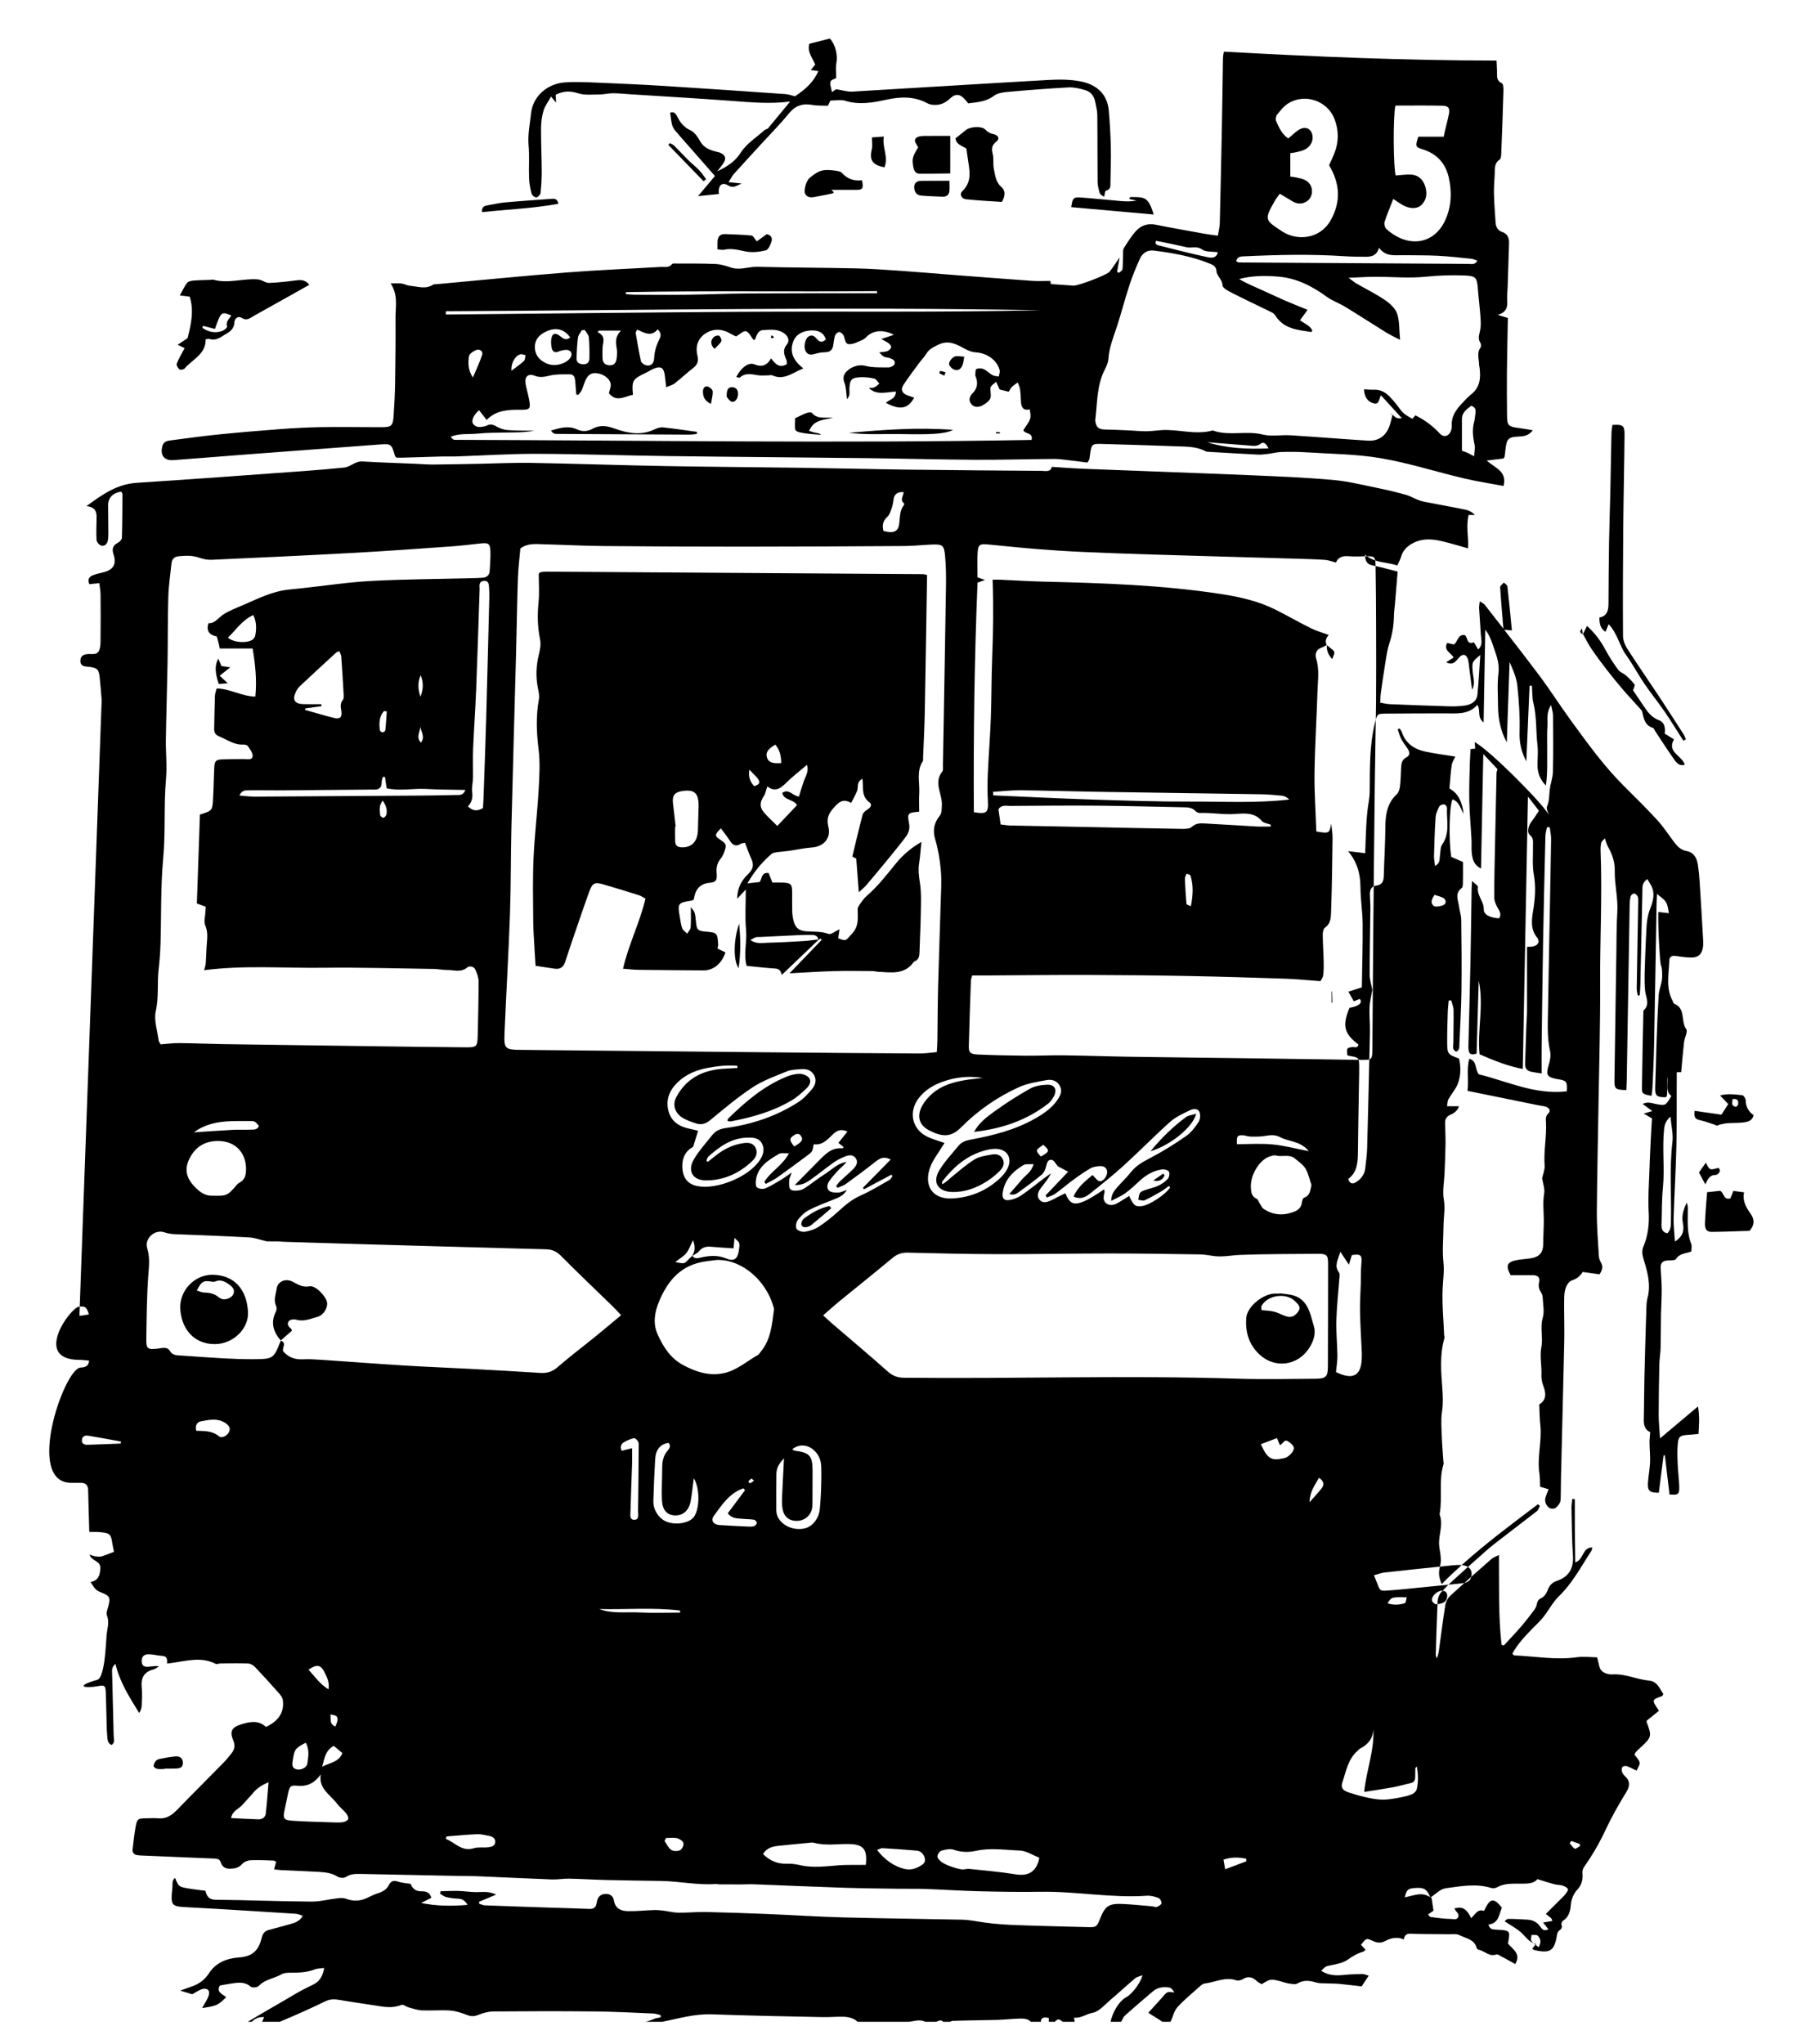
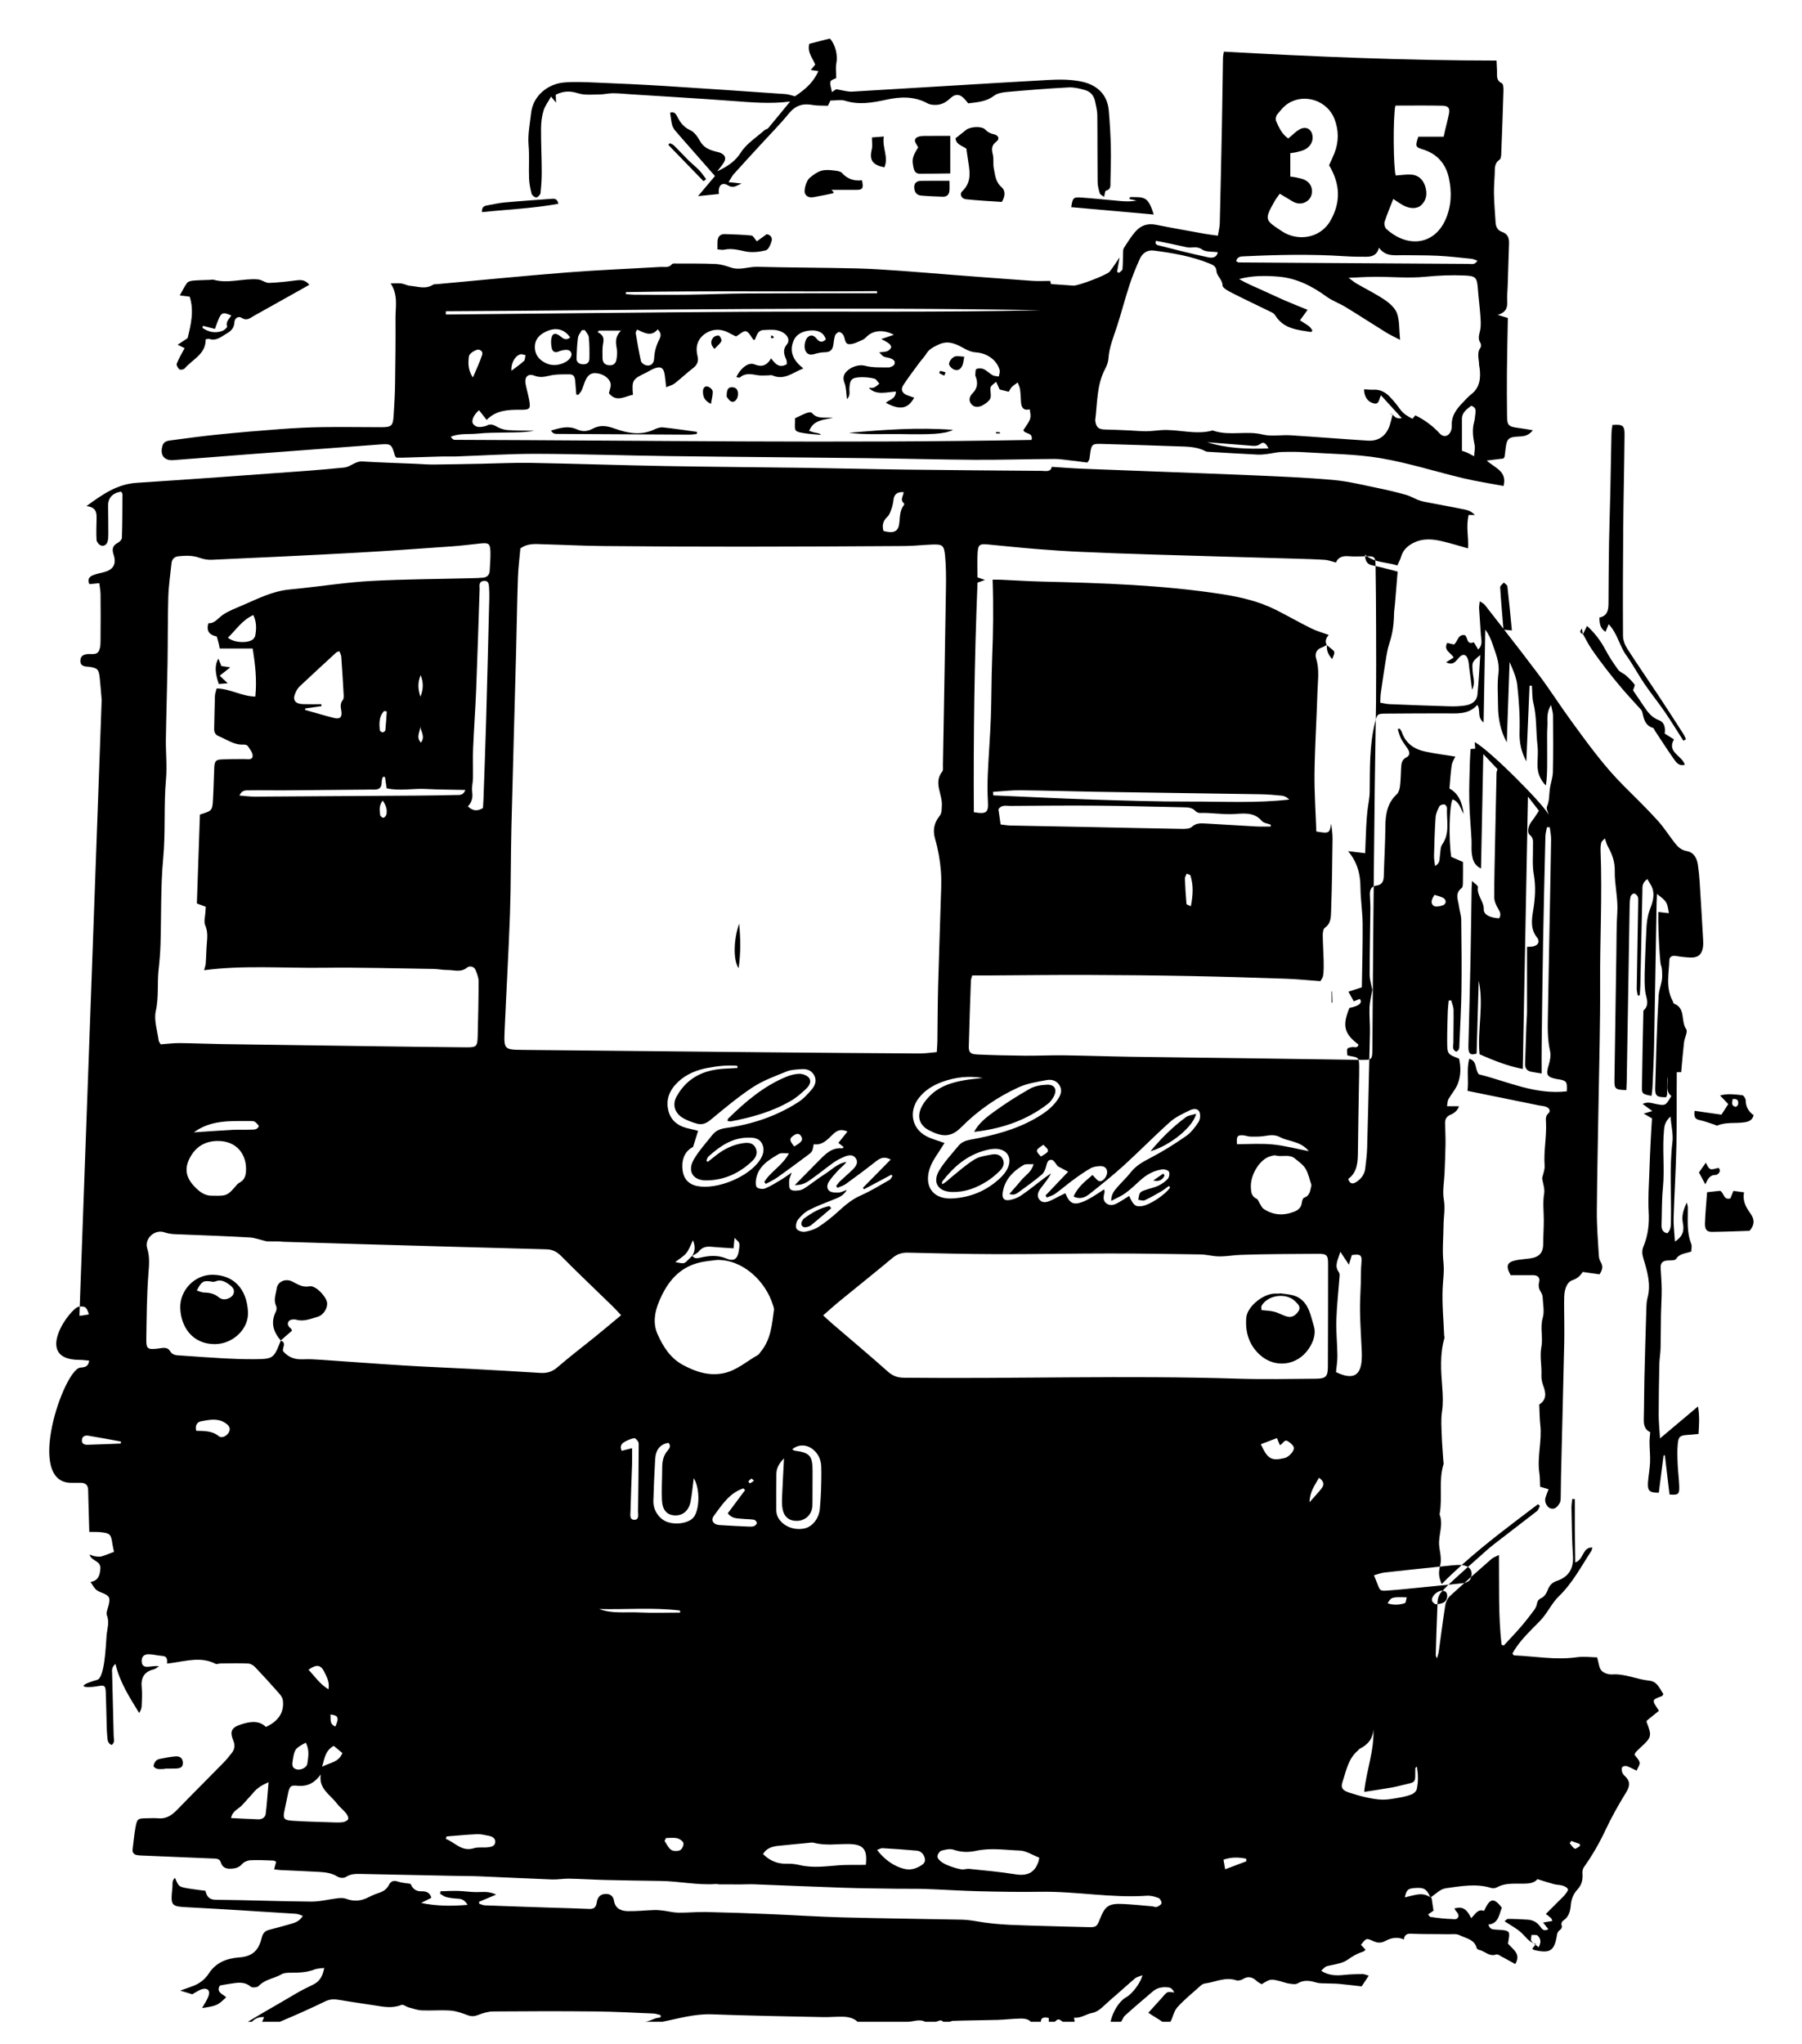
<svg xmlns="http://www.w3.org/2000/svg" enable-background="new 0 0 567 642.93" version="1.1" viewBox="0 0 567 642.93" xml:space="preserve">
  <g clip-rule="evenodd" fill-rule="evenodd">
    <path d="m429.52 174.99c0.146 1.689 0.774 2.558 2.391 2.879 0.301 0.06 0.601 0.132 0.9 0.198-3e-3 -0.195-4e-3 -0.39-7e-3 -0.585-8e-3 -0.491-0.035-0.871-0.086-1.189-0.894-0.297-1.764-0.704-2.596-1.312-0.199 0-0.4 6e-3 -0.602 9e-3z" />
    <path d="m465.27 489.91c1.56-1.379 3.086-2.801 4.725-4.079 4.524-3.528 9.114-6.975 13.636-10.508 0.449-0.351 0.607-1.074 0.9-1.625-0.203-0.174-0.405-0.348-0.607-0.522-8.145 6.173-16.357 12.26-24.013 19.147 0.793 0.059 1.455 0.267 1.965 0.593 1.129-1.004 2.263-2.005 3.394-3.006z" />
    <path d="m431.82 330.04c-0.017 2.09-0.079 2.899-0.964 3.203-0.206 9.263-0.428 18.526-0.683 27.788-0.06 2.187-0.341 4.371-0.602 6.547-0.227 1.886-1.302 3.291-2.873 4.279-1.023 0.644-1.96 0.648-2.476-0.993 2.847-2.103 3.017-5.208 3.047-8.411 0.067-7.103 0.214-14.204 0.327-21.306 0.031-1.985 0.104-3.971 0.072-5.954-0.014-0.837-0.057-1.395-0.2-1.795-11.949-0.15-23.899-0.351-35.849-0.513-11.982-0.163-23.966-0.276-35.949-0.46-6.984-0.107-13.967-0.36-20.951-0.451-4.056-0.054-8.115 0.154-12.171 0.117-5.005-0.047-10.011-0.154-15.011-0.38-2.224-0.101-2.753-0.679-2.704-2.604 0.173-6.884 0.423-13.766 0.663-20.648 0.014-0.396 0.197-0.785 0.419-1.619 2.009 0 4.05 0.01 6.09-1e-3 10.017-0.053 20.034-0.179 30.051-0.148 10.756 0.031 21.513 0.137 32.267 0.338 10.128 0.189 20.254 0.509 30.378 0.851 3.401 0.114 6.796 0.473 10.754 0.761 0.128-0.251 0.76-1.001 0.876-1.822 0.215-1.529 0.191-3.102 0.155-4.653-0.062-2.685-0.263-5.366-0.283-8.051-7e-3 -0.777 0.152-1.921 0.664-2.272 1.955-1.342 1.899-3.406 1.965-5.256 0.269-7.619 0.371-15.244 0.455-22.869 0.019-1.632-0.294-3.267-0.43-4.645-0.502 3.089-0.627 3.172-4.678 2.489-0.205-6.08-0.647-12.263-0.565-18.439 0.112-8.554 0.675-17.101 0.931-25.654 0.103-3.414 0.663-6.843-0.411-10.257-0.455-1.446-0.024-2.904 1.731-3.517 0.558-0.194 1.071-0.519 1.602-0.792-0.634-1.162-0.259-2.161 0.618-3.17-1.887-0.694-3.79-1.212-5.526-2.071-3.728-1.843-7.338-3.923-11.052-5.795-5.37-2.708-11.166-4.057-17.061-4.969-18.726-2.894-37.613-3.482-56.512-3.946-4.383-0.107-8.76-0.399-13.141-0.592-0.818-0.036-1.64-5e-3 -2.464-5e-3 0.282 8.354 0.182 16.538-0.144 24.726-0.248 6.249-0.188 12.509-0.42 18.759-0.216 5.838-0.69 11.666-0.944 17.502-0.127 2.916-0.147 5.849 0.021 8.761 0.201 3.5-0.395 4.096-4.422 3.386-0.141-24.02 0.176-48.092 1.157-72.206 0.727-0.262 1.377-0.497 2.349-0.847-0.969-0.333-1.616-0.557-2.352-0.81 0-2.656-0.137-5.255 0.04-7.834 0.169-2.481 0.701-2.766 3.24-2.522 5.092 0.488 10.179 1.026 15.276 1.437 4.683 0.377 9.374 0.686 14.066 0.898 7.405 0.334 14.814 0.599 22.224 0.826 15.132 0.463 30.266 0.877 45.398 1.321 3.025 0.089 6.053 0.163 9.071 0.365 1.08 0.072 2.136 0.505 3.485 0.845 0.541-1.48 1.895-2.178 3.909-1.992 1.732 0.16 3.488 0.053 5.238 0.023-0.015-0.168-0.029-0.335-0.035-0.521 0.21 0.186 0.423 0.354 0.638 0.511 0.036 0 0.072-2e-3 0.108-2e-3 1.732-1e-3 2.302 0.15 2.487 1.313 2.255 0.751 4.654 0.805 6.948 1.602 0.47-1.073 0.932-1.881 1.182-2.75 0.593-2.062 1.936-3.359 3.8-4.323 3.102-1.604 6.276-1.271 9.452-0.485 2.57 0.637 5.094 1.374 7.813 2.166 0.251-3.665-0.704-6.505 0.179-10.505h1.978c-0.939-1-1.924-1.446-2.991-1.672-4.288-0.905-8.604-1.634-12.904-2.483-0.697-0.138-1.387-0.34-2.046-0.608-1.226-0.498-2.386-1.193-3.647-1.549-2.71-0.765-5.449-1.446-8.209-2.004-4.904-0.992-9.798-2.257-14.76-2.7-8.839-0.79-17.721-1.141-26.591-1.513-17.421-0.729-34.848-1.333-52.271-2.019-3.169-0.125-6.333-0.385-9.721-0.597-0.29 1.77-2.008 1.267-3.403 1.257-14.104-0.102-28.206-0.205-42.309-0.383-10.76-0.136-21.518-0.414-32.276-0.568-14.52-0.208-29.04-0.286-43.559-0.551-14.101-0.257-28.197-0.741-42.298-0.999-5.213-0.095-10.434 0.174-15.65 0.271-5.006 0.092-10.011 0.207-15.017 0.248-1.86 0.015-3.723-0.152-5.584-0.231-5.605-0.237-11.214-0.407-16.813-0.737-2.246-0.133-3.712 1.721-5.76 1.92-3.912 0.382-7.827 0.748-11.747 1.031-17.814 1.288-35.626 2.628-53.451 3.764-6.087 0.388-10.65 3.504-15.859 7.33 2.985 0.333 3.217 1.955 3.188 3.751-0.036 2.298-0.148 4.602-0.01 6.891 0.037 0.623 0.744 1.505 1.344 1.727 0.975 0.359 1.873-0.234 2.144-1.285 0.205-0.794 0.223-1.651 0.223-2.48-2e-3 -2.924-0.05-5.849-0.076-8.773-0.022-2.423 1.424-3.977 4.106-4.387 0.136 0.263 0.401 0.537 0.4 0.81-0.019 4.582-0.026 9.166-0.171 13.745-0.018 0.542-0.719 1.266-1.283 1.551-1.65 0.836-1.886 2.014-1.346 3.639 1.021 3.074-0.046 4.872-3.224 5.642-1.115 0.271-2.256 0.504-3.31 0.937-1.207 0.496-1.723 1.409-1.061 2.782 0.994-0.1 1.888-0.188 3.118-0.312 0.147 1.255 0.38 2.358 0.391 3.463 0.044 4.49 0.053 8.981 2e-3 13.471-0.017 1.447 0.088 3.048-0.479 4.298-0.714 1.569-2.6 0.887-3.982 1.122-1.224 0.209-1.861 0.808-1.888 2.064-0.028 1.412 0.897 1.73 2.032 1.833 0.208 0.019 0.418 0.02 0.625 0.049 2.74 0.383 3.141 0.753 3.434 3.493 0.253 2.359 0.42 4.728 0.612 6.946l-6.902 190.83c1.829-0.108 2.105 0.113 2.89 2.438-1.042 0.154-2.023 0.455-2.993 0.42l0.104-2.857c-0.077 4e-3 -0.139 5e-3 -0.222 0.011-2.598 0.175-14.813 16.719 0.127 16.746 0.98 2e-3 1.96 0.147 3.069 0.236-0.283 2.101-1.601 2.071-2.819 2.208-5.13 0.579-17.38 36.033-2.965 36.238 1.045 0.015 2.09 0.013 3.135 2e-3 1.553-0.017 2.296 0.76 2.32 2.294 0.023 1.462 0.071 2.924 0.112 4.386 0.08 2.875 0.161 5.749 0.245 8.762 0.819 0 1.331-0.013 1.843 3e-3 0.625 0.019 1.254 0.028 1.876 0.097 2.764 0.303 3.117 0.673 3.515 3.41 0.143 0.979 0.382 1.942 0.544 2.75-1.448 0.541-2.684 1.088-3.971 1.447-0.617 0.172-1.34 0.043-2.002-0.047-0.488-0.066-0.956-0.29-1.709-0.533 0.628 2.195 3.6 1.825 3.389 4.477-0.178 2.231-0.738 3.735-3.1 4.141 1.631 2.553 1.727 2.639 3.698 3.432 2.331 0.938 2.604 1.55 1.96 4.066-0.257 1.003-0.812 2.206-0.488 3.027 0.872 2.22 0.043 4.245-0.115 6.371-0.247 3.319-0.613 13.225-2.931 13.885-7.318 2.082-3.948 2.762 0.449 1.955 1.86-0.342 2.149-0.043 2.229 1.914 0.101 2.503 0.14 5.009 0.215 7.513 0.063 2.088 0.059 4.183 0.245 6.26 0.094 1.04 0.043 2.316 1.396 2.863 1.146-0.855 0.652-1.946 0.629-2.924-0.157-6.473-0.34-12.944-0.478-19.417-0.021-0.97-0.307-2.072 1.045-3.158 1.385 5.843 4.47 10.549 7.462 15.437 0.498-0.784 0.751-1.519 0.781-2.263 0.074-1.878 0.225-3.779 0.023-5.637-0.331-3.062 0.646-5.064 3.772-5.836 0.602-0.148 1.12-0.641 1.677-0.974-1.161-0.161-2.171 0.031-3.189 0.133-1.117 0.111-2.124-0.021-2.265-1.476-0.143-1.475 0.568-2.448 2.14-2.438 1.448 0.01 2.888 0.434 4.341 0.525 1.597 0.1 1.574 1.264 1.483 2.419 0.797-0.106 1.313-0.17 1.827-0.245 4.494-0.647 8.995-1.965 13.438 0.313 0.39 0.199 1.017-0.104 1.533-0.107 2.911-0.022 5.826-0.098 8.732 0.017 0.734 0.029 1.609 0.527 2.137 1.08 2.595 2.72 5.118 5.509 7.607 8.325 0.532 0.603 1.071 1.393 1.169 2.151 0.479 3.738-1.328 6.56-5.323 8.389-2.325-2.211-5.111-1.668-7.847-0.788-3.031 0.976-3.603 2.183-2.389 5.177 0.596 1.468 0.365 2.65-0.505 3.79-0.823 1.077-1.69 2.132-2.639 3.099-4.812 4.911-9.693 9.755-14.471 14.699-1.68 1.737-3.429 3.004-5.99 2.773-1.244-0.111-2.506-0.029-3.759-0.015-2.745 0.034-2.939 0.124-3.451 2.925-0.412 2.252-0.612 4.543-0.899 6.817-0.126 1.001 0.368 1.638 1.303 1.821 0.812 0.159 1.658 0.158 2.491 0.193 7.095 0.302 14.19 0.595 21.285 0.893 1.042 0.043 2.258-0.068 2.649 1.179 0.503 1.6 1.576 2.084 3.092 2.034 1.388-0.045 2.592-0.285 3.623-1.463 0.59-0.675 1.732-1.148 2.653-1.196 2.393-0.124 4.8 0.024 7.2 0.099 0.277 9e-3 0.548 0.233 0.86 0.376-0.206 0.781-0.398 1.507-0.633 2.395 0.864 0.093 1.476 0.19 2.09 0.22 3.963 0.192 7.928 0.339 11.889 0.564 2.081 0.118 4.127 0.321 6.001 1.51 0.651 0.413 1.988 0.513 2.575 0.114 1.533-1.044 3.155-1.002 4.813-0.97 9.504 0.181 19.007 0.391 28.51 0.584 2.924 0.06 5.851 0.045 8.771 0.163 7.607 0.309 15.213 0.706 22.822 0.99 1.765 0.065 3.543-0.289 5.312-0.256 3.75 0.072 7.497 0.319 11.247 0.41 5.849 0.142 11.698 0.233 17.548 0.308 5.799 0.073 11.528 1.375 17.354 0.97 0.41-0.029 0.83 0.11 1.246 0.113 2.286 0.013 4.572 0.014 6.858 7e-3 1.356-4e-3 2.716-0.085 4.069-0.033 9.373 0.354 18.742 0.777 28.116 1.087 5.73 0.189 11.467 0.227 17.2 0.312 2.813 0.041 5.627-0.035 8.436 0.066 5.631 0.202 11.256 0.58 16.888 0.719 6.474 0.159 12.954 0.268 19.427 0.166 11.178-0.177 22.26 2.027 33.461 1.248 1.202-0.084 2.497 0.276 3.645 0.709 0.487 0.185 1.025 1.138 0.947 1.649-0.072 0.464-0.902 0.941-1.491 1.151-0.432 0.153-1.012-0.147-1.53-0.191-3.014-0.255-6.025-0.573-9.045-0.72-4.539-0.222-5.691 0.58-7.318 4.745-0.944 2.416-1.233 2.602-3.596 2.535-4.683-0.131-9.367-0.203-14.048-0.367-6.973-0.244-13.964-0.212-20.874-1.42-1.639-0.286-3.307-0.526-4.967-0.561-12.528-0.262-25.061-0.387-37.587-0.72-7.825-0.207-15.641-0.735-23.463-1.057-6.463-0.266-12.928-0.496-19.394-0.63-2.913-0.06-5.832 0.245-8.746 0.209-1.535-0.019-3.063-0.442-4.599-0.631-0.985-0.121-1.984-0.232-2.972-0.2-2.803 0.092-5.605 0.416-8.4 0.344-2.063-0.053-3.866-0.812-4.268-3.321-0.224-1.39-1.188-2.166-2.686-2.09-1.445 0.073-2.314 0.829-2.632 2.231-0.069 0.306-0.115 0.616-0.185 0.922-0.281 1.231-1.045 1.621-2.296 1.563-4.056-0.186-8.117-0.266-12.176-0.401-6.873-0.229-13.745-0.456-20.616-0.723-0.61-0.023-1.208-0.332-1.812-0.508-0.012-0.207-0.023-0.414-0.034-0.621 1.628-0.68 3.257-1.36 5.375-2.245-2.389-1.171-4.34-0.778-6.267-0.79-1.872-0.011-3.74-0.319-5.613-0.37-1.867-0.05-3.739 0.06-5.609 0.099-0.058 0.259-0.115 0.518-0.173 0.776 0.651 0.366 1.264 0.894 1.963 1.062 1.211 0.291 2.471 0.441 3.718 0.497 1.233 0.055 2.12 0.492 2.989 1.947-5.125 0.437-9.846 0.392-14.616-0.605 1.121-0.563 2.172-1.091 3.218-1.616-0.512-1.918-1.998-2.077-3.085-2.043-2.03 0.063-2.924-1.1-3.46-2.354-1.528-0.253-2.793-0.294-3.93-0.694-1.353-0.477-2.271-0.179-2.867 1.028-0.71 1.437-1.906 2.122-3.357 2.591-1.088 0.352-2.152 0.815-3.17 1.34-2.269 1.167-4.534 1.355-6.955 0.438-0.793-0.3-1.775-0.264-2.646-0.165-2.783 0.316-5.559 1.074-8.332 1.053-10.021-0.079-20.041-0.483-30.064-0.579-2.183-0.021-2.837-1.193-3.217-2.822-1.849-0.246-3.505-0.419-5.145-0.695-3.265-0.549-3.261-0.571-4.415-3.351-1.07 0.767-0.736 1.905-0.831 2.861-0.611 6.154-0.544 6.089 5.456 6.402 11.152 0.583 22.297 1.316 33.442 2.019 0.632 0.04 1.246 0.363 2.124 0.634-1.068 1.819-2.577 2.219-4.066 2.633-2.183 0.607-4.362 1.232-6.56 1.785-1.391 0.351-1.988 1.182-2.322 2.578-0.955 4.005-3.053 5.821-7.065 6.093-3.944 0.268-7.361 1.675-9.507 4.979-1.429 2.201-3.252 3.426-5.576 4.221-0.937 0.32-1.864 0.667-3.467 1.241 1.809 0.553 2.861 0.874 3.778 1.154 1.114-0.598 2.048-1.317 3.101-1.613 1.642-0.46 2.57 0.38 2.074 1.976-0.448 1.442-1.406 2.728-2.08 3.973 4.556-0.678 5.001-0.869 7.573-3.396-0.997-1.012-3.264-1.534-1.967-3.696 1.021-0.183 1.935-0.378 2.857-0.504 2.342-0.323 4.674-0.974 6.837 0.861 0.477 0.404 2.081 0.265 2.529-0.217 1.978-2.124 4.861-2.325 7.183-3.683 0.824-0.481 2.003-0.482 3.021-0.484 2.511-3e-3 4.978-0.085 7.37-1.027 0.861-0.34 1.871-0.305 3.024-0.471-0.477 2.678-1.481 4.296-3.579 5.29-1.975 0.938-3.842 1.884-5.723 3.008-4.916 2.94-9.819 5.643-14.729 8.643h1.254c0.963-1 2.128-1.583 3.868-1.484-0.308 0.622-0.521 1.484-0.734 1.484h5.642c4.808-2 9.642-4.166 14.408-6.473 1.513-0.732 2.915-0.68 4.526-0.393 3.58 0.637 7.202 1.098 10.793 1.68 2.875 0.466 5.697 1.043 8.578-0.134 0.556-0.228 1.484 0.571 2.271 0.783 1.37 0.369 2.755 0.88 4.149 0.939 3.01 0.128 6.044-0.163 9.042 0.063 1.826 0.138 3.644 0.813 5.39 1.455 1.17 0.43 2.101 0.394 3.27-0.07 1.505-0.596 3.166-1.095 4.764-1.108 10.648-0.089 21.298-0.112 31.945-3e-3 6.152 0.063 12.302 0.4 18.45 0.656 0.757 0.031 1.503 0.324 2.254 0.497 0.012 0.225 0.022 0.449 0.034 0.674-0.587 0.208-1.178 0.184-1.762 0.399-1.129 0.415-2.255 1.034-3.382 1.034h5.643c5.043-1 10.145-2.551 15.569-2.354 11.671 0.426 23.354 0.648 35.031 0.875 2.178 0.043 4.357-0.184 6.533-0.109 1.627 0.056 3.431 0.588 4.307 1.588h10.03 3.762 1.881c1.881 0 3.762-1 5.643 0h3.135c0.836 0 1.672-1 2.508 0h1.881c0.373 0 0.741-0.284 1.12-0.298 4.68-0.165 9.361-0.167 14.043-0.306 2.286-0.068 4.572-0.334 6.86-0.406 1.362-0.043 2.756 0.01 3.681 1.01h3.135c0.021-1 0.5-1.657 2.5-1.211v1.211h1.889c1.021-1 1.222-1 2.508 0h3.762c-0.053 0-0.106-0.594-0.201-1.317 2.171 0.281 3.72-1.13 5.82-1.507 2.066-0.369 3.835-2.564 5.644-4.098 2.615-2.218 5.121-4.535 7.737-6.751 0.548-0.465 1.372-0.589 2.325-0.983-0.515 2.07-2.434 4.807-4.24 6.319-0.639 0.534-1.326 0.788-1.945 1.344-2.157 1.933-3.454 4.993-3.854 6.993h3.135c0.428 0 0.719-1.339 1.305-1.874 2.918-2.661 5.89-5.151 8.891-7.72 1.43-1.225 3.207-1.453 5.009-1.209 0.675 0.092 1.287 0.674 1.718 1.581-0.725-0.042-1.563-0.314-2.146-0.047-0.699 0.318-1.211 1.093-1.754 1.71-1.489 1.691-2.953 3.184-4.274 4.713 1.667 1.158 3.043 1.846 4.418 2.846h2.508c0.692-1 1.047-3.278 2.149-4.514 2.263-2.535 4.915-4.611 7.438-6.908 0.371-0.34 0.89-0.589 1.373-0.652 3.231-0.42 6.315-2.135 9.741-0.993 0.597 0.198 1.513 8e-3 2.071-0.344 1.748-1.1 3.131-0.63 4.496 0.66 0.43 0.406 1.02 0.646 1.468 0.917 2.773-1.693 2.774-1.697 5.869-0.927 0.908 0.227 1.792 0.598 2.711 0.724 0.899 0.124 2.032 0.36 2.71-0.044 2.012-1.2 3.908-0.863 5.95-0.257 0.968 0.287 2.05 0.205 3.081 0.254 1.352 0.065 2.71 0.031 4.055 0.154 2.359 0.216 4.71 0.519 7.078 0.787 0.797-1.207 1.438-2.18 2.229-3.376-0.973-0.26-1.467-0.51-1.956-0.501-1.865 0.033-3.739 0.058-5.591 0.257-2.586 0.277-5.063 0.279-7.418-1.301 1.512-1.528 1.539-1.4 3.06-1.722 1.8-0.379 3.789-0.705 5.227-1.719 1.567-1.105 3.105-2.028 4.924-2.556 0.255-0.073 0.445-0.372 0.735-0.629-0.516-0.551-0.979-1.046-1.428-1.524 1.663-2.138 1.671-2.156 3.773-1.211 1.377 0.619 2.483 0.767 4.049-0.08 1.58-0.855 3.668-1.325 5.668-0.392 0.156-1.208 0.775-1.868 2.063-1.814 1.663 0.069 3.328 0.091 4.993 0.109 2.278 0.026 4.558 6e-3 6.837 0.053 1.232 0.025 2.648-0.212 3.655 0.306 1.964 1.009 4.618 1.253 5.356 3.98 0.066 0.248 0.394 0.559 0.643 0.604 1.872 0.33 3.266 2.281 5.532 1.486 0.553-0.193 1.454 0.605 2.194 0.948l-0.092-0.085c1.271 0.705 2.543 1.411 3.87 2.147 1.941-3.255-0.796-4.631-2.282-6.43 0.076-0.475 0.137-0.881 0.206-1.286 0.415-2.436 0.198-2.753-2.134-3.011-0.619-0.068-1.253-0.024-1.87-0.107-0.868-0.116-1.927 0.063-2.343-1.599 3.239-0.326 3.286-3.136 4.216-5.289-2.515-3.28-3.782-3.063-5.604 1.005-2.018-0.745-2.832 1.14-4.044 2.277-1.516-3.033-2.67-3.693-5.302-3.063 0.239 0.373 0.4 0.744 0.664 1.018 0.676 0.7 0.932 1.553 0.186 2.177-0.399 0.333-1.266 0.142-1.919 0.125-0.873-0.021-1.747-0.074-2.616-0.163-1.304-0.134-2.607-0.281-3.9-0.494-0.217-0.036-0.376-0.432-0.663-0.785 0.62-0.432 1.173-0.815 1.682-1.17-0.214-1.437-0.412-2.761-0.61-4.084-0.027 0.024-0.055 0.049-0.082 0.073-0.023-0.057-0.047-0.099-0.07-0.152-0.695-0.318-1.374-0.711-2.104-0.877-0.723-0.164-1.526-0.147-2.265-0.026-1.241 0.202-2.459 0.55-3.874 0.881 0.501-2.397 0.954-2.767 3.107-2.934 3-0.233 3.798 0.344 4.921 2.956 0.051 0.022-0.064 0.048-0.064 0.07v9e-3c2-1.278 3.052-2.718 5.092-2.993 4.642-0.625 9.393-1.531 14.059-0.073 0.531 0.166 1.352 0.104 1.827-0.169 2.313-1.33 4.866-1.166 7.362-1.174 2.103-7e-3 4.21 0.085 5.395-1.426 1.972 0.606 3.583 1.146 5.217 1.581 0.9 0.24 1.884 0.2 2.769 0.476 0.622 0.194 1.426 0.602 1.62 1.114 0.146 0.387-0.49 1.126-0.869 1.643-0.354 0.484-0.818 0.888-1.246 1.315-1.532 1.534-3.07 3.063-4.832 4.82 0.451 0.357 1.078 0.818 1.655 1.335 0.18 0.162 0.227 0.473 0.404 0.875-1.026 0.172-1.893 0.317-2.927 0.492 0.629 0.799 1.094 1.391 1.659 2.108-1.368 0.727-1.976 0.029-2.512-0.757-0.954-1.396-2.295-2.131-3.942-2.246-2.064-0.144-4.135-0.245-6.202-0.242-0.423 0-0.845 0.542-1.127 0.737 1.958 1.312 3.905 2.29 5.417 3.728 1.172 1.113 2.072 2.507 3.662 3.154-0.251-0.217-0.477-0.437-0.641-0.689-0.285-0.439 0.012-1.256 0.047-1.902 0.665 0.06 1.585-0.132 1.942 0.231 0.777 0.79 1.302 1.856 0.297 3.652-0.37-0.307-0.709-0.557-1.026-0.794-0.396 0.496-0.672 0.839-0.926 1.182-0.025 0.034 0.078 0.164 0.12 0.251 0.187 0.091 0.365 0.218 0.562 0.263 4.951 1.139 6.267 0.211 7.067-4.898 0.071-0.453 0.343-0.987 0.695-1.261 0.646-0.501 1.02-0.923 0.7-1.821-0.119-0.335 0.16-1.062 0.476-1.257 1.824-1.132 2.31-3.063 2.446-4.849 0.155-2.027 0.858-3.636 2.148-5.038 1.307-1.419 1.681-3.027 1.533-4.889-0.053-0.667 0.047-1.503 0.416-2.022 2.599-3.663 4.841-7.498 6.752-11.581 1.934-4.13 4.181-8.133 6.576-12.015 1.28-2.073 1.294-3.595-0.485-5.203-0.374-0.338-0.69-0.831-0.825-1.312-0.126-0.447-0.152-1.126 0.103-1.419 0.259-0.297 0.98-0.439 1.387-0.307 0.966 0.314 1.866 0.833 3.112 1.419 0.37-0.929 1.069-1.823 0.935-2.566-0.16-0.884-1.036-1.639-1.604-2.454 0.175-0.332 0.269-0.649 0.471-0.866 0.497-0.534 1.035-1.03 1.572-1.525 3.357-3.089 3.455-3.525 1.786-7.829-0.064-0.166 0.046-0.4 0.063-0.516 1.313-1.06 2.574-2.079 3.811-3.078-2.335-3.457-2.333-3.452 0.965-4.623 0.148-0.053 0.216-0.334 0.413-0.664-1.191-1.669-1.836-3.942-4.494-4.199-3.901-0.378-7.538-2.228-11.589-1.952-1.132 0.077-2.672-0.409-3.394-1.207-0.785-0.868-0.834-2.399-1.359-4.161-1.916-0.024-4.223-0.343-6.438-0.029-6.603 0.936-13.105-0.315-19.65-0.588-0.151-7e-3 -0.292-0.264-0.585-0.545 1.621-3.028 3.978-5.498 6.365-7.945 1.166-1.194 2.409-2.33 3.438-3.635 1.673-2.117 2.928-4.631 4.841-6.479 4.282-4.135 6.979-9.325 10.165-14.197 0.196-0.3 0.231-0.706 0.364-1.138-3.221-0.096-2.627 3.763-5.379 4.713-0.05-3.611-0.112-6.9-0.135-10.189-0.023-3.245-5e-3 -6.491-5e-3 -9.736-0.269-0.014-0.538-0.027-0.807-0.041-0.089 0.949-0.271 1.9-0.249 2.848 0.111 5.008 0.135 10.024 0.462 15.02 0.265 4.036-1.332 6.629-5.106 7.905-1.521 0.515-2.354 1.503-2.896 3.012-0.326 0.91-1.053 1.972-1.877 2.335-1.073 0.473-1.314 1.1-1.51 2.078-0.135 0.676-0.521 1.35-0.946 1.911-1.319 1.745-2.654 3.483-4.085 5.136-1.731 1.998-3.567 3.906-5.358 5.853-0.228-0.09-0.454-0.18-0.682-0.27-1.048-9.219-0.727-18.517-0.82-28.222-1.086 0.562-1.788 0.769-2.288 1.206-2.151 1.885-4.303 3.771-6.443 5.668-0.076 0.26-0.178 0.527-0.314 0.802-0.26 0.519-1.074 0.929-1.803 1.107-1.508 1.35-3.02 2.696-4.507 4.068-0.769 0.709-1.359 1.883-1.526 2.924-0.778 4.844-1.371 9.718-2.053 14.577-0.087 0.618-0.311 1.218-0.57 2.208-0.245-0.656-0.383-0.849-0.378-1.036 0.161-5.356 0.3-10.715 0.544-16.068-0.219 0.018-0.438 0.035-0.684 0.038-0.207-0.21-0.922-0.595-1.042-1.116-0.305-1.327 1.646-3.163 3.173-3.146 0.059 1e-3 0.108 0.01 0.163 0.014 0.595-0.651 1.211-1.284 1.849-1.897-4.572 0.478-9.147 0.927-13.724 1.373-1.761 0.173-3.522 0.325-5.287 0.449-2.496 0.176-2.494 0.16-3.37-2.133-0.291-0.76-0.604-1.512-1.062-2.655 1.228-0.331 2.256-0.753 3.316-0.871 5.807-0.647 11.617-1.254 17.428-1.854 0.041-0.183 0.08-0.362 0.129-0.562 0.211-0.856 0.169-1.803 0.099-2.696-0.096-1.229-0.42-2.443-0.485-3.673-0.165-3.141 1.373-6.253 0.176-9.42-0.033-0.089-1e-3 -0.208 0.017-0.311 0.905-5.143-0.386-10.456 1.204-15.549 0.087-0.277-0.028-0.617-0.049-0.928-0.177-2.691-0.42-5.381-0.511-8.075-0.085-2.504-0.296-5.057 0.076-7.508 0.391-2.568 0.283-5.038 0.088-7.593-0.396-5.19-0.816-10.414 0.668-15.541 0.08-0.277-0.064-0.615-0.077-0.926-0.199-4.896-0.683-9.807-0.476-14.687 0.116-2.743 0.554-5.399 0.252-8.227-0.407-3.814-5e-3 -7.713 0.026-11.575 0.022-2.721 0.583-5.369 0.092-8.186-0.474-2.714 0.126-5.612 0.235-8.431 0.116-3 0.259-6.001 0.3-9.003 0.03-2.186-0.089-4.373-0.138-6.56-0.03-1.398 0.521-2.245 1.908-2.788 1.108-0.434 2.24-1.576 2.453-2.576h-3.752c0.18-1 0.159-1.715 0.474-2.268 0.929-1.63 2.28-3.117 2.934-4.836 0.966-2.545 0.993-5.292 0.375-7.897-3.59-1.323-3.708-1.431-3.729-5.244-0.017-3.133 0.088-6.271 0.183-9.403 0.036-1.199 0.191-2.398 0.293-3.596 0.266-0.02 0.532-0.04 0.799-0.06 0.255 1.01 0.712 2.015 0.729 3.028 0.06 3.446-0.063 6.894-0.055 10.341 2e-3 0.956-0.512 2.141 0.887 2.754 1.129-0.437 0.963-1.462 1.001-2.354 0.24-5.63 0.578-11.259 0.653-16.892 0.1-7.415 0.024-14.833-0.07-22.249-0.018-1.421-0.538-2.828-0.715-4.255-0.242-1.949-1.396-4.03 0.84-5.688 0.369-0.273 0.391-1.149 0.403-1.75 0.046-2.084 0.019-4.17 0.019-6.479-1.185-0.511-2.41-1.039-3.691-1.593-0.836-5.377-0.641-16.029 0.407-18.09 2.173 0.741 2.486 2.92 3.479 4.567-0.39-3.451-1.551-6.435-4.449-7.984 0.239-2.639 0.352-5.006 0.71-7.336 0.158-1.027 0.816-1.977 1.138-2.711-2.858-0.465-6.172-0.882-9.429-1.567-3.45-0.726-6.162-2.524-7.385-6.064-0.149-0.435-0.467-0.811-0.706-1.214-0.201 0.082-0.403 0.163-0.604 0.245 0.358 1.024 0.606 2.106 1.103 3.059 0.574 1.102 1.39 2.076 2.06 3.132 0.632 0.995 0.794 2.034-0.44 2.653-1.493 0.75-1.595 2.055-1.663 3.438-0.094 1.877-0.116 3.763-0.343 5.625-0.107 0.877-0.387 1.958-0.987 2.513-3.062 2.823-3.587 6.396-3.617 10.289-0.039 5.11-0.356 10.218-0.493 15.329-0.044 1.637-0.405 2.89-2.293 3.125-0.35 0.044-0.631 0.137-0.879 0.255-0.031 3.186-0.074 6.371-0.103 9.556-0.134 13.893-0.206 27.78-0.32 41.668zm-57.115-44.969c-0.625-0.32-1.358-0.496-1.38-0.737-0.237-2.647-0.392-5.304-0.495-7.961-0.018-0.445 0.313-0.905 0.55-1.538 0.531 0.235 1.104 0.313 1.181 0.55 1.009 3.112 0.815 6.245 0.144 9.686zm20.61-25.084c-5.312-0.287-10.62-0.646-15.931-0.934-1.537-0.083-3.01-0.209-4.379 1.067-0.683 0.635-2.125 0.637-3.219 0.62-9.494-0.149-18.988-0.374-28.482-0.563-8.451-0.168-16.901-0.311-25.352-0.492-1.011-0.021-2.018-0.212-3.109-0.333-0.253-1.766-0.471-3.287-0.685-4.778 0.976-1.512 2.463-1.046 3.741-1.056 9.185-0.065 18.369-0.153 27.553-0.079 8.974 0.073 17.946 0.333 26.919 0.504 1.369 0.026 2.702 0.055 3.763 1.166 0.329 0.344 0.92 0.643 1.379 0.626 3.396-0.127 6.75 0.473 10.174 0.361 3.14-0.102 6.723-0.936 9.34 2.146 0.586 0.69 1.853 0.802 2.806 1.18 0.013 0.193 0.026 0.386 0.04 0.579-1.519-1e-3 -3.043 0.068-4.558-0.014zm-74.319-11.39c8.036 0.079 16.07 0.349 24.106 0.478 17.119 0.273 34.239 0.492 51.357 0.768 2.294 0.037 4.59 0.219 6.872 0.453 0.826 0.085 1.616 0.52 2.356 1.211-10.386 1.204-20.741 0.604-31.073 0.643-10.328 0.039-20.661-0.301-30.987-0.636-10.374-0.336-20.742-0.87-31.112-1.318-0.019-0.366-0.037-0.733-0.057-1.1 2.847-0.177 5.694-0.527 8.538-0.499zm-282.99 205.5c-3.469 0.133-6.938 0.286-10.407 0.384-1 0.028-1.936-0.254-1.823-1.541 0.109-1.258 1.129-1.458 2.07-1.306 3.411 0.553 6.807 1.211 10.208 1.83-0.016 0.211-0.031 0.422-0.048 0.633zm45.6 116.48c-0.142 1.133-1.158 1.759-2.318 1.725-2.79-0.082-5.578-0.253-8.588-0.399 0.429-2.325 2.384-2.832 3.485-4.071 1.174-1.321 2.412-2.588 3.549-3.94 1.141-1.355 2.499-2.286 4.764-3.271-0.324 3.791-0.506 6.887-0.892 9.956zm307.39-213.46c0.824 0.032 1.637 0.403 2.457 0.417 1.525 0.024 3.08 0.052 4.574-0.203 1.687-0.289 3.231-0.458 4.836 0.428 1.068 0.589 2.328 0.842 3.517 1.195 1.886 0.562 3.751 1.141 5.463 3.171-4.206-0.809-7.809-1.781-11.47-2.126-3.7-0.35-7.46-0.077-11.165-0.077-0.166-2.459 0.095-2.869 1.788-2.805zm21.654 15.674c-0.438 1.702-0.362 3.281-2.321 3.966-0.381 0.133-0.642 1.008-0.707 1.57-0.184 1.584-1.215 2.383-2.53 2.882-3.327 1.265-6.557 1.059-9.538-0.971-0.529-0.36-0.804-1.104-1.181-1.68-0.323-0.492-0.512-1.255-0.959-1.453-1.676-0.747-1.771-2.199-1.834-3.657-0.169-3.964 2.844-8.774 6.041-9.688 0.594-0.169 1.282-0.428 1.824-0.276 1.973 0.55 4.215-0.526 5.994 0.948 1.194 0.99 2.586 1.923 3.351 3.203 0.919 1.541 1.267 3.423 1.86 5.156zm-76.56-4.2c-2.619 2.75-4.862 5.105-7.106 7.461 0.134 0.214 0.268 0.429 0.4 0.643 0.88-0.377 1.859-0.613 2.619-1.157 1.944-1.395 3.755-2.973 5.686-4.388 1.757-1.287 3.545-2.553 5.433-3.631 0.86-0.491 1.986-0.661 3.003-0.701 1.494-0.058 2.271 0.749 2.241 1.999-0.031 1.32-1.385 3.006-2.473 2.737-0.711-0.175-1.242-1.086-2.139-1.938-2.038 1.792-4.531 3.546-5.956 6.759 2.063 1.028 3.682 0.265 5.025-0.797 3.679-2.909 7.352-5.845 10.822-8.995 4.933-4.479 9.59-9.266 14.562-13.699 1.742-1.555 4.016-2.561 6.148-3.61 0.99-0.487 2.52-0.74 3.054 0.532 0.372 0.887 0.228 2.367-0.304 3.178-1.071 1.633-2.348 3.298-3.926 4.397-3.493 2.437-7.127 4.718-10.895 6.698-2.421 1.273-4.747 2.455-6.475 4.679-1.338 1.723-2.985 3.202-4.399 4.871-0.827 0.977-1.729 2.003-1.776 4.136 1.798-0.954 3.214-1.516 4.404-2.385 1.596-1.163 3.051-2.529 4.506-3.874 2.043-1.891 4.352-3.273 7.127-3.64 0.698-0.093 1.845 0.209 2.118 0.7 0.304 0.548 0.11 1.753-0.337 2.254-0.801 0.9-1.882 1.636-2.979 2.166-1.209 0.583-2.577 0.826-3.854 1.278-0.668 0.236-1.5 0.446-1.877 0.952-0.422 0.567-0.414 1.455-0.593 2.203 0.676 0.069 1.472 0.402 2.006 0.159 1.791-0.817 3.508-1.808 5.213-2.799 0.853-0.496 1.619-1.139 2.424-1.716 0.133 0.164 0.265 0.328 0.397 0.493-1.59 2.319-6.483 5.534-8.889 5.839-2.072 0.263-2.622-0.158-4.014-3.192-1.056 0.662-2.077 1.338-3.134 1.956-1.196 0.699-2.507 1.342-3.829 0.532-1.43-0.875-1.115-2.307-0.783-3.664 0.044-0.183-0.045-0.396-0.113-0.9-1.26 0.818-2.4 1.609-3.592 2.316-0.984 0.585-1.991 1.165-3.053 1.584-2.97 1.172-4.26 0.563-5.572-2.665-0.626 0.303-1.242 0.591-1.852 0.896-0.93 0.468-1.834 0.995-2.786 1.411-1.187 0.519-2.524 0.882-3.479-0.246-1.063-1.257-0.393-2.61 0.432-3.72 1.085-1.459 2.316-2.808 3.165-4.606-0.8 0.57-1.613 1.123-2.397 1.714-2.334 1.759-4.595 3.622-7.011 5.258-1.08 0.73-2.426 1.241-3.716 1.443-1.638 0.258-2.306-0.603-2.079-2.244 0.567-4.117 3.182-6.775 6.543-8.767 0.746-0.441 1.896-0.201 3.186-0.3-0.684 2.561-2.595 3.511-3.807 4.993-1.161 1.421-2.404 2.775-3.813 4.389 1.585 0.57 2.401-0.188 3.17-0.74 2.366-1.705 4.733-3.422 6.964-5.296 0.712-0.598 1.205-1.653 1.427-2.588 0.263-1.108 0.544-2.29 1.766-2.11 0.7 0.103 1.244 1.266 1.925 2.024 0.818 0.435 1.818 0.964 3.242 1.718zm-7.793-8.48c2.065 1.912 2.025 2.1-0.791 3.695-1.768-1.959-1.768-1.959 0.791-3.695zm-19.046-21.028c-1.942 0.237-3.898 0.392-5.823 0.729-3.734 0.656-7.346 1.725-10.235 4.328-1.144 1.031-2.213 2.255-2.966 3.589-1.797 3.186-1.174 6.094 2.001 7.777 4.137 2.193 7.003 2.344 10.183-0.869 5.239-5.293 11.366-9.539 18.149-12.629 2.695-1.228 5.779-1.674 8.731-2.24 1.57-0.3 3.202 0.131 4.105 1.67 0.99 1.688 0.267 3.225-0.734 4.652-1.782 2.542-4.282 4.238-6.919 5.744-6.349 3.626-13.331 5.374-20.432 6.678-1.541 0.283-2.804 0.793-3.757 1.957-2.043 2.497-4.296 4.879-5.963 7.612-2.324 3.813-0.502 6.779 4.023 6.886 3.98 0.094 7.602-1.266 10.916-3.367 1.476-0.936 2.856-2.078 4.092-3.315 0.967-0.968 1.615-2.267 0.877-3.705-0.742-1.447-2.156-1.654-3.522-1.393-1.821 0.349-3.809 0.604-5.336 1.535-2.554 1.559-4.824 3.589-7.161 5.485-0.947 0.77-1.757 1.707-3.074 2.325 0.051-0.337-0.014-0.763 0.168-0.996 3.33-4.276 7.267-7.778 12.563-9.415 1.283-0.396 2.648-0.725 3.979-0.734 3.73-0.028 5.53 2.802 3.916 6.151-0.527 1.097-1.354 2.117-2.242 2.962-4.251 4.043-9.4 6.207-15.21 6.496-6.496 0.323-9.116-4.445-6.724-10.27 0.822-2.001 2.212-3.769 3.35-5.639 0.309-0.507 0.643-0.997 0.993-1.538-2.009-0.731-3.949-1.214-5.677-2.11-4.624-2.398-5.652-7.762-2.488-11.939 1.904-2.512 4.455-4.063 7.329-5.133 4.157-1.546 8.457-1.992 12.888-1.284zm-30.053-176.5c0.683-0.619 1.007-1.696 1.338-2.621 0.312-0.87 0.49-1.805 0.6-2.727 0.212-1.78 1.192-2.542 3.194-2.436-0.048 1.152-1.268 2.445 0.087 3.501 0.101 0.078 0.104 0.464 5e-3 0.588-1.479 1.831-1.174 4.061-1.533 6.169-0.388 2.274-1.904 2.767-4.908 1.971-0.455-1.704-0.22-3.142 1.217-4.445zm-120.43 161.88c0.527-12.308 1.259-24.606 1.694-36.917 0.321-9.078 0.233-18.17 0.454-27.253 0.455-18.687 1.003-37.37 1.495-56.055 0.198-7.516 0.294-15.035 0.552-22.549 0.106-3.113 0.517-6.216 0.774-9.167 2.347-1.719 4.802-1.376 7.176-1.316 6.263 0.159 12.522 0.503 18.786 0.561 14.625 0.137 29.252 0.202 43.879 0.198 17.02-5e-3 34.039-0.095 51.058-0.201 2.816-0.018 5.629-0.347 8.446-0.461 3.523-0.142 3.979 0.139 4.304 3.737 0.29 3.215 0.308 6.467 0.259 9.699-0.285 18.695-0.624 37.39-0.952 56.085-0.011 0.625 0.14 1.441-0.187 1.842-2.91 3.586 0.15 7.256-0.157 10.881-0.097 1.146 0.069 2.157-0.716 3.142-1.721 2.16-2.217 4.448-1.389 7.273 0.943 3.216 1.526 6.591 1.799 9.935 0.277 3.42 0.036 6.887-0.062 10.33-0.251 8.77-0.588 17.537-0.811 26.308-0.144 5.635-0.141 11.273-0.22 16.91-0.015 1.025-0.107 2.05-0.188 3.51-2.034 0.175-3.681 0.447-5.326 0.438-15.979-0.096-31.957-0.221-47.937-0.371-25.694-0.241-51.389-0.514-77.083-0.759-5.676-0.055-5.89-0.163-5.648-5.8zm87.447 150.1c0.432 2.566 2.043 3.881 4.516 3.856 2.341-0.023 4.253-1.515 4.746-3.782 0.152-0.705 0.162-1.45 0.168-2.178 0.024-3.233 0.037-6.468 0.029-9.701-0.013-4.845-0.864-5.804-5.606-6.411-0.188-0.024-0.359-0.187-0.806-0.431 1.942-1.635 4.526-1.583 6.523 0.01 1.75 1.396 2.55 3.309 2.617 5.473 0.077 2.499 0.011 5.005-0.067 7.506-0.058 1.874-0.212 3.747-0.362 5.617-0.246 3.069-2.291 5.712-4.812 6.268-3.326 0.733-6.896-0.704-8.367-3.486-0.372-0.703-0.544-1.59-0.552-2.396-0.036-3.754 1e-3 -7.51 0.046-11.265 0.022-1.85 0.86-3.324 2.396-4.892-0.224 4.393-0.45 8.386-0.616 12.382-0.047 1.14-0.042 2.308 0.147 3.43zm11.397-88.671c-1.268 0.83-2.848 1.345-4.353 1.586-0.848 0.136-2.28-0.324-2.63-0.964-0.375-0.688-0.097-2.135 0.441-2.83 0.933-1.207 2.147-2.357 3.491-3.053 2.487-1.286 5.147-2.245 7.749-3.308 1.507-0.614 3.069-1.122 4.147-3.007-1.111 0.367-1.875 0.808-2.65 0.829-0.971 0.027-2.202 0.016-2.867-0.532-0.993-0.817-0.67-2.173 0.027-3.148 0.898-1.259 1.94-2.428 3.012-3.548 0.765-0.799 1.679-1.454 2.362-2.402-2.8 0.4-4.639 2.454-6.841 3.84-1.939 1.22-3.738 2.661-5.636 3.952-0.684 0.465-1.438 0.985-2.22 1.108-0.967 0.152-2.298 0.269-2.905-0.256-0.551-0.476-0.438-1.832-0.431-2.799 4e-3 -0.587 0.359-1.172 0.813-2.518-1.485 1.008-2.416 1.708-3.411 2.298-1.607 0.956-3.201 1.977-4.918 2.688-0.73 0.303-1.947 0.165-2.581-0.283-0.447-0.317-0.468-1.519-0.367-2.283 0.57-4.34 3.948-6.337 7.254-8.287 0.678-0.399 1.751-0.132 3.145-0.194-2.049 3.918-5.81 5.761-7.76 9.02 0.163 0.204 0.326 0.409 0.489 0.614 1.221-0.678 2.515-1.253 3.647-2.055 3.151-2.229 6.238-4.547 9.345-6.84 1.646-1.216 1.641-1.225 2.081-3.585 2.716 0.423 4.343-1.497 6.044-3.125 1.264-1.209 2.498-1.791 4.564-0.856-0.952 1.187-1.813 2.259-2.856 3.56 0.548 0.439 1.099 0.881 1.662 1.333-0.224 0.238-0.302 0.387-0.365 0.38-3.446-0.36-5.491 1.909-7.605 4.044-2.318 2.341-4.628 4.689-7.413 7.514 2.655 0.075 4.037-1.04 5.408-2.011 2.3-1.628 4.477-3.429 6.771-5.064 1.007-0.718 2.143-1.285 3.281-1.778 1.279-0.555 2.771-0.944 3.713 0.409 0.955 1.374 0.021 2.606-0.97 3.587-1.259 1.247-2.633 2.377-3.918 3.599-0.475 0.451-0.838 1.02-1.253 1.535 0.126 0.198 0.252 0.396 0.378 0.594 0.883-0.391 1.864-0.645 2.63-1.197 3.123-2.255 6.216-4.557 9.244-6.937 1.369-1.077 2.651-1.962 4.888-0.759-3.011 3.06-5.869 5.964-8.728 8.869 0.113 0.158 0.227 0.316 0.34 0.476 2.867-1.528 5.733-3.058 8.601-4.586 0.119 0.135 0.237 0.271 0.355 0.405-0.305 0.417-0.519 0.993-0.928 1.225-2.99 1.693-5.929 3.521-9.063 4.902-2.756 1.214-4.911 3.054-7.077 5.028-1.915 1.747-3.967 3.39-6.136 4.81zm-41.109 10.423c-1.186 1.256-1.179 1.263-4.04 0.7 1.371-1.082 2.632-1.79 3.486-2.832 0.841-1.024 1.27-2.388 2.104-4.047 0.787 2.032 0.655 3.519-0.295 4.965 0.022-0.021 0.046-0.043 0.068-0.064 7e-3 0.01 0.014 0.017 0.021 0.026 0.725-0.471 1.58-0.836 2.101-1.475 1.062-1.301 2.338-1.536 3.88-1.391 2.252 0.214 4.514 0.324 6.972 0.493 0.102-1.036 0.185-1.882 0.323-3.301 0.703 0.784 1.359 1.19 1.464 1.708 0.159 0.782-6e-3 1.651-0.139 2.466-0.407 2.501-1.537 3.327-3.909 2.327-2.78-1.172-5.469-0.902-8.221-0.269-0.959 0.222-1.823 0.377-2.471-0.56-0.034 0.021-0.071 0.042-0.105 0.064 6e-3 -9e-3 0.01-0.018 0.016-0.026-0.422 0.403-0.856 0.793-1.255 1.216zm2.968-23.2c-2.777-0.529-4.381-2.265-4.709-5.094-0.402-3.467 0.856-5.999 3.315-7.236 0.566-1.813 1.042-3.335 1.582-5.063-0.762-0.188-1.625-0.442-2.504-0.613-3.304-0.645-5.939-2.212-6.828-5.632-0.921-3.547 0.328-6.555 2.925-9.049 2.655-2.551 5.897-3.832 9.463-4.511 3.082-0.586 6.156-0.903 9.267-0.643 0.027 0.225 0.055 0.45 0.082 0.676-1.13 0.063-2.259 0.146-3.39 0.186-4.388 0.15-8.541 1.174-11.944 4.028-1.549 1.299-2.888 3.017-3.857 4.797-1.352 2.48-0.61 5.035 1.756 6.563 1.368 0.883 2.988 1.443 4.563 1.919 1.57 0.474 2.922 0.031 4.297-1.103 4.339-3.575 8.658-7.23 13.342-10.311 3.267-2.147 7.076-3.512 10.734-4.997 1.406-0.571 3.062-0.593 4.614-0.712 1.651-0.126 3.128 0.347 3.991 1.922 0.884 1.614 0.328 3.16-0.687 4.372-1.26 1.504-2.651 3.02-4.282 4.071-6.948 4.481-14.652 7.028-22.803 8.157-1.797 0.248-3.208 0.828-4.286 2.204-1.987 2.536-4.218 4.941-5.817 7.708-2.082 3.598-0.314 6.588 3.889 6.569 5.648-0.025 10.558-2.283 14.616-6.203 1.063-1.025 1.679-2.477 0.955-4.011-0.757-1.606-2.271-1.723-3.771-1.525-3.292 0.433-6.167 1.858-8.753 3.903-0.848 0.671-1.696 1.342-2.545 2.013-0.141-0.135-0.28-0.27-0.42-0.404 0.196-0.426 0.285-0.972 0.605-1.259 3.545-3.178 7.333-5.88 12.375-5.979 1.84-0.035 3.641 0.075 4.567 1.993 0.865 1.79 0.3 3.494-0.701 5.036-3.411 5.262-13.393 9.419-19.641 8.228zm30.423-12.472c-1.574-1.952-1.566-2.52-0.108-3.5 0.892-0.6 1.708-0.729 2.331 0.338 0.643 1.099 0.185 1.769-2.223 3.162zm-50.316 117.44c-1.59-0.013-1.215-1.708-1.191-2.749 0.111-4.897 0.337-9.792 0.493-14.688 0.049-1.528 8e-3 -3.059 8e-3 -5.093-1.529 0.387-2.389 0.604-3.262 0.825-0.64-1.285-0.167-2.19 0.805-2.756 0.95-0.554 2.01-0.997 3.077-1.226 0.346-0.073 0.998 0.614 1.274 1.091 0.237 0.408 0.185 1.012 0.181 1.529-0.048 6.778-0.082 13.558-0.203 20.335-0.018 1.014 0.469 2.747-1.182 2.732zm-150.56-160.05c0.994-4.372 0.393-8.696 0.882-13.009 0.305-2.69 0.519-5.398 0.603-8.104 0.278-8.973 0.015-17.991 0.846-26.91 0.775-8.319 0.141-16.636 0.881-24.937 0.368-4.138-0.102-8.343-0.039-12.516 0.119-7.929 0.387-15.855 0.521-23.784 0.117-6.99 0.036-13.984 0.241-20.971 0.104-3.528 0.633-7.046 1-10.565 0.136-1.293 0.844-2.113 2.193-2.249 2.184-0.219 4.334-0.318 6.485 0.432 1.242 0.434 2.628 0.732 3.93 0.673 15.02-0.679 30.04-1.374 45.053-2.198 10.214-0.561 20.419-1.309 30.623-2.027 3.019-0.212 6.023-0.614 9.036-0.92 2.507-0.255 2.965 0.068 3.036 2.63 0.055 1.978-0.126 3.962-0.228 5.942-0.07 1.36-0.838 2.1-2.174 2.206-1.145 0.091-2.294 0.13-3.441 0.159-10.544 0.267-21.099 0.303-31.627 0.864-7.271 0.387-14.505 1.496-21.756 2.279-1.451 0.157-2.906 0.29-4.357 0.45-5.161 0.571-9.725 2.906-14.392 4.919-2.081 0.897-4.254 1.697-6.118 2.941-1.568 1.048-2.635 2.846-4.645 2.708-0.817 2.708 0.609 3.765 2.641 4.171 0.299 1.16 0.579 1.777 0.92 3.777h10.36c0.819 5 1.364 9.801 0.851 15.121-4.279-0.044-7.906-2.478-12.172-2.547-0.198 0.828-0.52 1.546-0.547 2.325-0.124 3.444-0.149 6.866-0.242 10.311-0.032 1.177 0.367 1.952 1.521 2.415 2.492 1 4.709 2.754 7.612 2.601 0.487-0.026 1.224 0.113 1.445 0.445 0.657 0.983 1.579 2.118 1.534 3.157-0.057 1.319-1.492 0.973-2.542 0.958-2.389-0.032-4.782 0.011-7.17 0.11-1.858 0.078-2.272 0.536-2.369 2.556-0.158 3.335-0.195 6.676-0.392 10.008-0.211 3.576-0.265 3.573-4.117 4.781-0.315 9.187-0.637 18.518-0.962 27.957 1.028 0.386 1.868 0.7 2.804 1.052-0.041 0.595-0.086 1.095-0.108 1.597-0.063 1.422-0.577 3.042-0.071 4.222 0.805 1.872 0.688 3.617 0.527 5.49-0.188 2.169-0.204 4.352-0.363 6.523-0.05 0.685-0.321 1.354-0.516 2.124 12.427-1.638 24.944-0.612 37.437-0.77 11.579-0.146 23.165 0.204 34.747 0.367 1.457 0.021 2.912 0.346 4.367 0.332 2.087-0.021 4.242 0.881 6.242-0.79 0.678-0.565 2.145-0.43 2.64 0.828 0.443 1.124 0.937 2.335 0.936 3.508-4e-3 5.741-0.136 11.484-0.281 17.225-0.084 3.305-0.365 3.587-3.644 3.558-9.398-0.083-18.797-0.207-28.195-0.333-16.186-0.219-32.371-0.44-48.557-0.686-4.486-0.068-8.972-0.281-13.458-0.315-1.955-0.016-3.913 0.25-5.907 0.391-0.273-0.515-0.586-0.854-0.633-1.228-0.388-3.094-1.544-6.382-0.891-9.254zm99.545-68.917c-0.207-1.407 0.235-2.897 0.259-4.353 0.052-3.118-0.087-6.242 0.043-9.356 0.256-6.136 0.715-12.263 0.956-18.399 0.42-10.629 0.737-21.262 1.097-31.893 3e-3 -0.104-7e-3 -0.208-0.018-0.312-0.106-1.037 0.075-1.957 1.306-2.078 1.516-0.149 1.612 1.018 1.678 2.08 0.07 1.145 0.098 2.296 0.068 3.442-0.32 12.833-0.632 25.666-0.996 38.498-0.23 8.137-0.541 16.271-0.823 24.406-0.035 1.03-0.115 2.058-0.173 3.051-2.016 1.189-3.378 0.744-4.745-0.543 1.238-1.276 1.612-2.738 1.348-4.543zm-68.387 1.483c-1.517 8e-3 -3.035-0.21-4.838-0.344 0.768-1.834 2.063-1.617 3.066-1.639 3.44-0.073 6.885 0.029 10.326 6e-3 8.773-0.059 17.546-0.149 26.318-0.227 0.836-7e-3 1.672-0.043 2.506-9e-3 1.643 0.067 2.588-0.539 2.539-2.337-0.015-0.55 0.227-1.106 0.35-1.66 0.229 4e-3 0.46 9e-3 0.689 0.013 0.16 1.104 0.32 2.207 0.519 3.567 4.12 0.936 8.271-8e-3 12.378 0.218 4.029 0.221 8.071 0.209 12.389 0.306-0.657 1.822-1.92 1.565-2.96 1.59-3.967 0.096-7.935 0.156-11.902 0.185-17.127 0.125-34.253 0.242-51.38 0.331zm41.393 5.657c-0.09 0.401-0.583 0.932-0.951 0.984-0.304 0.042-0.965-0.506-0.999-0.841-0.142-1.384-0.49-2.847 0.797-4.568 1.113 1.633 1.481 2.969 1.153 4.425zm-41.803-55.286c-1.481 1.476-6.159 1.296-8.047-0.378 2.526-2.404 4.413-5.499 7.983-7.117 1.103 2.292 0.997 4.494 0.563 6.719l-0.499 0.776zm27.638 22.704c0.304 1.91-0.435 2.629-2.222 2.189-3.091-0.761-6.141-1.692-9.208-2.551 0.026-0.153 0.053-0.307 0.079-0.46 1.702-0.238 3.403-0.477 5.104-0.715-9e-3 -0.207-0.019-0.414-0.027-0.62-1.896 0-3.792 0.051-5.685-0.012-2.754-0.091-3.543-1.389-2.354-3.847 0.313-0.647 0.722-1.299 1.24-1.786 3.784-3.554 7.604-7.069 11.427-10.581 0.21-0.193 0.55-0.243 1.028-0.443 0.22 0.603 0.549 1.131 0.589 1.681 0.287 3.945 0.529 7.893 0.747 11.843 0.033 0.609 0.08 1.406-0.251 1.811-0.922 1.127-0.668 2.227-0.467 3.491zm13.453-7e-3c0.28 0.041 0.562 0.082 0.842 0.123-0.138 1.983-0.244 3.969-0.452 5.945-0.028 0.26-0.586 0.657-0.883 0.645-0.309-0.014-0.833-0.425-0.859-0.702-0.211-2.154-0.276-4.305 1.352-6.011zm11.399 4.751c0.039 1.632 1.676 3.202 0.182 5.194-1.719-1.866-0.094-3.564-0.182-5.194zm0.102-16.031c1.063 2.673 0.716 4.727-0.066 6.779-0.665-2.055-1.043-4.108 0.066-6.779zm-59.084 143.03c-3.987 0.21-7.97 0.504-12.271 0.784 5.39-3.977 11.465-3.515 17.417-3.564 1.766-0.015 1.766 0.055 3.037 1.518-0.414 1.32-1.583 1.158-2.565 1.197-1.87 0.076-3.749-0.034-5.618 0.065zm4.121 13.035c-0.093 1.401-0.469 2.666-1.805 3.431-0.357 0.204-0.734 0.428-0.996 0.734-2.98 3.498-3.205 3.615-7.593 3.517-2.284 0.112-4.01-0.94-5.949-3.027-2.71-2.918-2.94-5.695-1.398-8.728 1.738-3.417 4.572-5.409 8.749-5.464 6.282-0.083 9.326 4.495 8.992 9.537zm-5.394 82.117c-0.61 1.137-2.203 1.987-3.156 1.209-2.124-1.734-4.578-1.616-7.114-1.704-0.44-1.856 0.422-2.778 1.555-2.983 2.48-0.451 5.053-1.045 7.446 0.435 1.505 0.93 1.889 1.888 1.269 3.043zm37.54 121.66c-0.173 0.483-1.076 0.908-1.704 0.984-1.229 0.149-2.492 0.072-3.738 0.029-4.054-0.141-8.112-0.213-12.155-0.498-2.718-0.192-2.974-0.728-2.394-3.405 0.375-1.727 0.704-3.462 1.087-5.187 0.484-2.178 0.771-2.632 2.875-2.413 3.175 0.33 5.429-0.841 7.403-3.535-0.689 4.486 2.959 6.314 4.995 9.022 0.858 1.143 2.044 2.034 2.956 3.143 0.413 0.503 0.85 1.372 0.675 1.86zm-17.43-18.485c0.525-3.463 0.747-3.793 4.104-5.546 1.22 2.267 0.79 4.453 0.494 6.547-0.19 1.349-2.161 2.229-3.504 1.809-1.498-0.469-1.27-1.645-1.094-2.81zm11.841-14.406c2.477 0.222 2.804 1.011 1.56 3.781-2.036-0.891-1.306-2.456-1.56-3.781zm1.064 9.858c0.873 0.729 1.775 1.484 2.705 2.261-1.138 2.938-3.861 2.959-6.359 4.302 0.761-2.709 0.999-5.084 3.654-6.563zm-1.664-17.783c-2.762-1.695-4.336-4.079-6.271-6.18 2.478-1.759 3.842-1.574 4.916 0.616 0.795 1.621 1.781 3.253 1.355 5.564zm50.107 49.694c-1.446 0.169-3.005-0.134-4.352 0.286-3.871 1.209-5.955-1.861-8.857-2.941 0.091-0.257 0.182-0.513 0.273-0.77 3.195-0.246 6.389-0.565 9.59-0.701 1.222-0.051 2.47 0.275 3.691 0.51 1.09 0.209 2.1 0.732 2.002 2.002-0.102 1.322-1.335 1.497-2.347 1.614zm21.948-151.01c-1.657 1.439-3.318 1.915-5.407 1.781-7.397-0.474-14.8-0.885-22.203-1.282-6.881-0.369-13.769-0.623-20.646-1.049-8.643-0.534-17.276-1.206-25.915-1.786-1.979-0.132-3.972-0.258-5.947-0.162-2.463 0.12-4.499-0.584-6.185-2.506-0.481-1.014 1.268-2.679-0.778-3.373-0.028 0.083-0.054 0.167-0.087 0.249-2.13 5.406-2.284 5.555-8.385 5.593-3.129 0.02-6.263-0.087-9.388-0.256-4.588-0.248-9.169-0.604-13.753-0.909-1.241-0.083-2.405-0.041-3.23-1.399-0.931-1.533-2.655-0.878-3.994-0.745-3.006 0.298-3.506 0.076-3.457-2.981 0.109-6.781 0.143-13.575 0.647-20.332 0.211-2.825 0.52-5.43-0.366-8.253-0.955-3.044 2.354-6.088 5.434-5.027 1.869 0.645 3.638 0.589 5.482 0.663 7.096 0.285 14.192 0.536 21.28 0.941 1.688 0.097 3.343 0.744 5.422 1.234 0.922 0 2.323-0.013 3.726 6e-3 0.52 7e-3 1.038 0.114 1.559 0.13 7.617 0.236 15.234 0.478 22.853 0.694 19.938 0.569 39.876 1.14 59.815 1.668 1.897 0.051 3.265 0.69 4.639 2.077 5.288 5.339 10.749 10.507 16.135 15.75 0.876 0.853 1.695 1.764 2.778 2.896-2.858 2.373-5.463 4.575-8.11 6.725-3.972 3.222-8.061 6.303-11.919 9.653zm25.622 77.126c-4.172-0.209-8.424 0.473-12.488-1.073 8.502 0.215 17.008-0.563 25.448 0.483-3e-3 0.213-6e-3 0.425-8e-3 0.638-4.318 0-8.645 0.167-12.952-0.048zm12.964 74.789c-0.777 0.371-2.132 0.365-2.813-0.101-0.906-0.618-1.403-1.836-2.077-2.797 0.147-0.309 0.295-0.618 0.442-0.927 1.173 0 2.391-0.192 3.504 0.065 0.773 0.18 1.818 0.874 1.98 1.528 0.163 0.656-0.43 1.943-1.036 2.232zm4.185-104.64c-1.497 1.746-5.365 2.401-8.226 1.393-2.536-0.896-4.458-3.692-4.373-6.618 0.127-4.368 0.31-8.735 0.565-13.098 0.18-3.084 1.605-4.753 4.185-5.176 0.872 0.928 0.344 1.752-0.281 2.468-1.402 1.605-1.693 3.498-1.692 5.533 0 3.326-0.233 6.659-0.082 9.976 0.144 3.141 1.525 4.649 3.842 4.834 2.611 0.208 4.596-1.363 5.178-4.349 0.432-2.211 0.614-4.472 0.992-7.352 2.096 3.401 1.823 10.134-0.108 12.389zm19.066 2.706c-0.563 0.197-1.229 0.163-1.846 0.136-3.006-0.138-6.013-0.274-9.015-0.475-1.888-0.126-2.845-1.457-1.777-2.9 2.543-3.439 4.916-7.193 9.289-8.644 0.18 0.184 0.36 0.366 0.541 0.549-1.823 2.443-3.646 4.886-5.444 7.294 1.387 1.772 3.029 1.563 4.522 1.726 1.235 0.135 2.494 0.093 3.717 0.289 0.368 0.06 0.896 0.651 0.903 1.008 7e-3 0.347-0.499 0.88-0.89 1.017zm-1.783-14.068c0.28-0.344 0.613-0.66 0.986-0.897 0.064-0.041 0.393 0.333 0.792 0.687-0.509 0.34-0.865 0.63-1.271 0.804-0.077 0.032-0.54-0.553-0.507-0.594zm3.06-39.796c-3.625 2.002-6.747 4.961-10.993 5.787-4.534 0.883-8.578-0.471-12.526-2.56-4.029-2.133-6.297-5.742-8.063-9.646-1.536-3.395-1.015-6.89 0.41-10.329 2.522-6.086 6.249-10.837 13.023-12.372 1.71-0.388 3.48-0.507 5.224-0.749 8.207-0.158 15.328 6.753 17.615 14.193 0.152 0.494 0.373 1.035 0.308 1.52-0.626 4.644-0.971 9.387-4.201 13.204-0.27 0.317-0.46 0.765-0.797 0.952zm33.903 160.42c-1.06 0-2.151-0.012-3.242 3e-3 -1.646 0.021-3.296-0.011-4.936 0.106-4.214 0.302-8.414 0.953-12.633-0.047-1.279-0.303-2.633-0.472-3.941-0.424-2.974 0.108-5.415-0.883-7.6-3.041 1.174-1.915 2.932-2.384 4.809-2.583 3.1-0.329 6.204-0.618 9.309-0.911 0.62-0.059 1.288-0.217 1.861-0.061 3.697 1.003 7.44 0.33 11.162 0.406 4.466 0.092 5.758 1.679 5.211 6.552zm16.851 0.505c-1.52 0.85-3.055 1.164-4.777 0.743-3.054-0.746-6.119-2.776-8.534-5.953 0.754-0.261 1.224-0.581 1.673-0.554 3.601 0.216 7.201 0.449 10.793 0.782 1.367 0.127 2.239 1.091 2.56 2.394 0.344 1.403-0.659 1.999-1.715 2.588zm37.553-1.802c-1.115 3.712-3.527 4.886-7.338 4.262-4.801-0.787-9.667-1.189-14.512-1.702-0.809-0.086-1.674 0.272-2.469 0.147-1.188-0.188-2.358-0.56-3.495-0.969-0.937-0.337-1.888-0.737-2.694-1.307-0.6-0.422-1.342-1.149-1.355-1.758-0.016-0.629 0.656-1.668 1.229-1.835 1.244-0.361 2.762-0.696 3.905-0.296 2.391 0.837 4.758 0.824 7.078 0.321 4.571-0.99 9.133-0.235 13.673-0.075 2.028 0.071 4.011 1.417 6.149 2.235-0.099 0.572-0.112 0.78-0.171 0.977zm58.662 2.679c-0.14-0.806-0.318-1.828-0.524-3.017 2.562-0.893 4.854-0.763 7.149-0.313 0.019 0.271 0.038 0.542 0.057 0.813-2.109 0.796-4.221 1.591-6.682 2.517zm18.768-129.37c-4.231 0.969-5.337 0.405-7.551-4.341 1.805-0.681 3.384-1.276 5.091-1.92 0.386 0.938 0.637 1.547 0.907 2.203 1.03-0.292 1.338-2.046 2.612-1.167 0.706 0.486 1.555 1.133 1.771 1.873 0.309 1.054-1.594 3.069-2.83 3.352zm11.57 9.56c-1.053 1.36-2.253 2.606-3.789 4.357 0.086-3.375 1.678-5.353 2.987-7.704 1.582 1.108 1.68 2.212 0.802 3.347zm1.987-38.352c-0.013 3.206-0.608 3.834-3.883 3.855-8.135 0.053-16.277 0.244-24.405-0.014-35.055-1.109-70.114 0.081-105.17-0.301-2-0.022-3.502-0.599-5.032-1.962-5.763-5.136-11.687-10.093-17.543-15.124-0.851-0.731-1.661-1.509-2.783-2.532 1.946-1.688 3.613-3.204 5.356-4.63 5.488-4.492 11.043-8.903 16.485-13.45 1.473-1.23 2.968-1.695 4.849-1.651 9.291 0.219 18.584 0.453 27.877 0.474 11.899 0.025 23.799-0.212 35.699-0.216 9.394-2e-3 18.788 0.162 28.182 0.296 1.349 0.02 2.703 0.225 4.037 0.448 3.018 0.507 5.975-0.199 8.957-0.305 8.032-0.284 16.075-0.26 24.114-0.327 2.919-0.024 3.322 0.363 3.322 3.182-2e-3 10.752-0.019 21.505-0.062 32.257zm76.581 149.25c0.896 0.318 1.793 0.636 2.689 0.954 8e-3 0.224 0.016 0.448 0.023 0.673-0.548 0.294-1.289 0.967-1.602 0.806-0.653-0.337-1.08-1.112-1.601-1.708 0.165-0.241 0.328-0.482 0.491-0.725zm-42.691-321.99c0.083-1.188 0.64-2.388 1.194-3.471 0.201-0.391 1.047-0.64 1.574-0.603 0.313 0.022 0.845 0.743 0.823 1.125-0.208 3.852 1.028 7.865-1.51 11.479-0.641 0.912-0.518 2.367-0.724 3.577-0.179 1.043 0.147 2.283-1.528 3.192-0.135-1.234-0.352-2.204-0.326-3.168 0.11-4.046 0.216-8.096 0.497-12.131zm-0.332 24.382c0.949 0.319 1.868 0.513 2.674 0.928 1.13 0.583 1.112 1.955-0.085 2.374-0.903 0.315-2.32 0.589-2.892 0.123-1.153-0.938-0.494-2.222 0.303-3.425zm-30.895 133.76c0.148-4.658 0.684-9.305 1.025-13.958 0.027-0.369-0.038-0.836-0.248-1.118-1.526-2.059-0.253-3.831 0.479-6.417 1.05 1.587 1.744 2.638 2.69 4.068 0.379-1.23 0.659-2.144 0.93-3.024 2.824-0.414 3.237 0.02 3.005 2.539-0.189 2.058-0.121 4.138-0.182 6.208-0.087 3.012-0.309 6.026-0.251 9.036 0.082 4.265 0.369 8.526 0.558 12.789 0.028 0.623 0.015 1.25-6e-3 1.875-0.183 5.54-2.752 6.961-8.108 4.367 0.154-1.695 0.46-3.438 0.44-5.179-0.039-3.73-0.451-7.465-0.332-11.186zm22.159 87.228c-0.241 0.795-0.279 1.709-0.59 1.813-1.768 0.597-3.594 0.649-5.45 0.071 1.132-1.967 1.357-2.04 6.04-1.884zm-4.345 59.74c1.626-0.295 3.216-0.784 4.834-1.129 1.896-0.403 2.196-0.752 2.171-2.736-9e-3 -0.715 0-1.432 0.021-2.146 2e-3 -0.074 0.141-0.145 0.501-0.488 0.44 2.528 0.482 4.843-0.044 7.11-0.151 0.653-0.958 1.379-1.631 1.641-1.343 0.521-2.788 0.819-4.216 1.068-1.637 0.287-3.305 0.599-4.953 0.57-1.723-0.03-3.459-0.358-5.152-0.728-1.822-0.397-3.619-0.939-5.395-1.517-1.908-0.621-2.638-1.47-2.046-3.225 1.178-3.495 1.778-7.33 4.83-9.934 0.237-0.203 0.414-0.505 0.681-0.639 2.5-1.25 4.108-3.121 4.23-6.125 0.354 6.612-2.148 12.717-2.897 19.742 3.369-0.537 6.226-0.95 9.066-1.464z" />
    <path d="m453.62 498.31c2.041-2.076 4.148-4.057 6.292-5.985-0.023-2e-3 -0.044-6e-3 -0.066-7e-3 -1.032-0.063-2.082 8e-3 -3.114 0.114-1.225 0.126-2.449 0.255-3.675 0.381-0.446 2.002-0.379 3.153 0.563 5.497z" />
    <path d="m482.48 611.26c0.188 0.161 0.394 0.328 0.619 0.498 0.064-0.081 0.124-0.156 0.196-0.246-0.292-0.061-0.561-0.15-0.815-0.252z" />
    <path d="m88.278 421.71c0.018 6e-3 0.03 0.013 0.047 0.019 5e-3 -0.016 0.011-0.031 0.017-0.047l-0.064 0.028z" />
    <path d="m455.36 502.16c0.034-1.081-0.41-1.689-1.451-1.759-0.174 0.19-0.354 0.375-0.521 0.57-0.62 0.718-1.011 1.848-1.057 2.813-0.013 0.275-0.02 0.552-0.032 0.828 2.069-0.171 3.014-1.02 3.061-2.452z" />
    <path d="m455.76 498.5c1.531-0.16 3.063-0.311 4.592-0.481 0.139-0.016 0.287-0.046 0.439-0.083 0.708-0.634 1.406-1.278 2.117-1.909 0.393-1.343-0.012-2.462-1.026-3.112-1.286 1.143-2.566 2.291-3.833 3.454-0.767 0.703-1.537 1.408-2.289 2.131z" />
    <path d="m430.97 249.1c-0.026 2.052-0.513 4.095-0.728 6.148-0.174 1.656-0.289 3.319-0.37 4.982-0.131 2.683-0.213 5.369-0.319 8.163-1.864-0.221-3.372-0.4-5.372-0.637 2.995 3.576 3.852 7.301 3.887 11.392 0.032 3.831 0.662 7.658 0.692 11.489 0.053 6.632-0.154 13.266-0.254 19.951-1.455 0.467-2.619 0.84-4.221 1.353 0.59 1.067 1.139 2.063 1.681 3.045 0.814-0.328 1.364-0.55 1.877-0.757 1.013 1.243-0.26 2.28-3.239 2.814-2.302 5.62-1.691 8.116 2.834 11.534-0.231 1.324-1.296 0.685-2 0.807-1.715 0.295-1.719 0.266-1.51 2.577 0.352 0.087 0.738 0.211 1.136 0.274 1.521 0.243 2.144 0.423 2.408 1.163 0.342 4e-3 0.683 0.01 1.024 0.014 1.133 0.014 1.872 0 2.362-0.168 0.063-2.85 0.133-5.7 0.191-8.549 0.055-2.607-0.237-5.225-0.131-7.827 0.073-1.785 0.559-3.554 0.886-5.482-0.266-1.444-0.836-3.133-0.84-4.822-0.015-6.89 0.156-13.779 0.229-20.67 0.015-1.459-0.107-2.92-0.157-4.379-0.041-1.203 0.205-2.218 1.197-2.692 0.101-10.286 0.204-20.571 0.331-30.856 0.088-7.2 0.224-14.399 0.322-21.599-0.074 0.27-0.151 0.574-0.239 0.927-1.791 7.18-1.58 14.497-1.677 21.805z" />
    <path d="m54.544 144.74c7.903-0.57 15.799-1.238 23.7-1.836 13.637-1.034 27.273-2.054 40.912-3.061 3.991-0.294 3.99-0.263 5.146 3.593 0.054 0.178 0.265 0.308 0.473 0.539 0.573 0 1.188 0.016 1.803-2e-3 4.269-0.127 8.535-0.272 12.804-0.386 1.354-0.036 2.713 0.047 4.067 1e-3 8.455-0.285 16.909-0.854 25.362-0.829 13.779 0.041 27.557 0.533 41.337 0.71 20.888 0.27 41.778 0.409 62.666 0.651 11.279 0.13 22.557 0.451 33.836 0.515 8.345 0.047 16.692-0.211 25.039-0.265 1.652-0.011 3.31 0.266 4.96 0.45 1.844 0.206 3.682 0.458 5.508 0.689 0.412-0.68 0.584-0.847 0.616-1.037 0.122-0.717 0.186-1.443 0.295-2.162 0.373-2.447 0.721-2.749 3.253-2.674 7.934 0.235 15.869 0.446 23.801 0.752 3.114 0.12 6.296 0.014 9.188 1.554 0.261 0.139 0.599 0.167 0.904 0.185 5.199 0.305 10.397 0.622 15.6 0.879 1.023 0.051 2.064-0.091 3.088-0.216 1.431-0.175 2.848-0.556 4.278-0.602 2.504-0.079 5.021-0.081 7.52 0.083 7.913 0.518 15.922 0.537 23.704 1.858 8.81 1.496 17.396 4.265 26.115 6.333 4.116 0.976 8.313 1.608 12.573 2.415 1.189-4.688-2.676-5.609-5.29-8.001 2.06-0.252 3.657-0.449 5.217-0.64 0.155-0.205 0.361-0.356 0.392-0.537 0.12-0.715 0.188-1.439 0.271-2.16 0.413-3.618 0.857-4.077 4.424-4.233 1.487-0.065 2.855-0.27 4.217-1.96-1.731-0.282-3.104-0.547-4.489-0.722-3.214-0.405-3.61-0.767-3.641-3.85-0.044-4.595-0.08-9.19-0.037-13.785 0.053-5.606 0.19-11.211 0.294-16.963-0.783-0.237-1.627-0.492-3.212-0.972 2.95-0.853 3.118-2.62 3.007-4.616-0.081-1.453 0.099-2.919 0.146-4.381 0.145-4.484 0.273-8.97 0.425-13.454 0.059-1.718-0.385-3.048-2.219-3.662-1.331-0.445-1.915-1.572-2.005-2.92-0.201-3.012-0.44-6.023-0.514-9.039-0.051-2.083 0.152-4.172 0.235-6.258 0.065-1.648-0.189-3.358 1.541-4.5 0.383-0.252 0.486-1.109 0.509-1.696 0.266-6.677 0.51-13.355 0.703-20.035 0.023-0.789-0.052-2.099-0.479-2.293-1.976-0.897-1.456-2.553-1.551-4.042-0.07-1.096-0.1-2.195-0.139-3.106-28.83-0.01-57.226-1.23-85.805-2.803-0.088 0.615-0.264 1.307-0.275 2.002-0.124 6.887-0.197 13.776-0.33 20.663-0.201 10.443-0.422 20.886-0.683 31.329-0.029 1.204-0.359 2.4-0.597 3.892-1.523-0.214-2.744-0.344-3.948-0.562-5.193-0.938-10.394-1.844-15.567-2.879-2.515-0.503-4.64 0.189-6.258 1.97-1.461 1.606-2.611 3.505-3.797 5.341-0.296 0.459-0.245 1.171-0.271 1.77-0.066 1.632-0.018 3.273-0.177 4.896-0.041 0.412-0.689 0.765-1.059 1.145-0.215-0.088-0.431-0.176-0.646-0.264 0.239-1.375 0.479-2.75 0.798-4.585-1.222 1.766-2.093 3.182-3.124 4.47-0.872 1.089-9.95 4.503-11.385 4.409-2.36-0.153-4.72-0.325-7.1-0.491-0.084-0.41-0.178-0.868-0.203-0.993-2.011 0-3.865 0.111-5.702-0.019-8.533-0.603-17.063-1.265-25.591-1.919-5.296-0.407-10.588-0.884-15.887-1.247-4.685-0.321-9.375-0.654-14.067-0.756-10.318-0.225-20.641-0.241-30.958-0.494-2.792-0.069-5.514 1.195-8.346 0.21-1.538-0.535-3.168-1.023-4.776-1.097-3.961-0.183-7.934-0.122-11.902-0.138-0.621-2e-3 -1.543-0.138-1.811 0.198-0.985 1.238-2.267 0.794-3.447 0.863-9.887 0.581-19.789 0.968-29.661 1.746-13.626 1.073-27.229 2.436-40.841 3.676-0.416 0.038-0.914-0.029-1.229 0.176-2.354 1.529-4.82 0.536-7.233 0.342-0.914-0.074-1.786-0.601-2.704-0.73-0.936-0.132-1.904-0.029-3.401-0.029 2.422 3.71 1.518 7.287 1.539 10.747 0.041 6.895-0.027 13.791-0.136 20.685-0.055 3.442-0.234 6.887-0.474 10.322-0.217 3.093-0.703 3.482-3.882 3.48-6.15-2e-3 -12.301-0.114-18.449-0.024-4.372 0.064-8.748 0.289-13.109 0.612-6.658 0.494-13.312 1.066-19.954 1.734-4.882 0.491-9.745 1.17-14.61 1.808-1.122 0.147-2.286 0.286-2.709 1.702-0.859 2.868 0.465 4.743 3.414 4.53zm325.3-5.626c4.406 0.345 8.813 0.686 13.219 1.037 1.232 0.098 2.412 0.355 3.57-0.551 0.953-0.746 1.738-0.139 2.483 1.457-6.751 0.273-13.071-0.011-19.272-1.943zm84.404-9.143c-0.143 0.917-0.166 1.866-0.412 2.753-0.693 2.495-0.338 4.926 0.166 7.393 0.199 0.971-0.154 2.016-0.154 3.401-1.516-0.71-1.852-1.13-3.852-1.717v-10.048c0-2.038 1.6-3.063 2.9-4.104 1.434 0.422 1.501 1.36 1.352 2.322zm-28.586-60.172c0.744-2.35 1.727-4.624 2.73-7.211 1.2 0.783 2.021 1.375 2.894 1.877 2.198 1.266 4.524 1.329 5.875 0.089 1.743-1.598 1.94-3.675 1.327-5.783-0.628-2.16-2.082-3.69-4.427-3.842-1.631-0.106-3.286 0.177-4.889 0.283-0.751-2.122-0.89-18.44-0.113-21.997 4.986 0 9.884-0.072 14.776 0.036 1.956 0.043 2.424 0.798 2.06 2.654-0.44 2.242-1.032 4.092-1.64 7.092h-7.974c-1.002 3-0.913 3.289 1.347 3.98 4.516 1.38 7.247 4.44 8.243 8.928 0.99 4.462 0.844 8.928-1.048 13.195-3.48 7.849-11.8 9.08-18.604 2.926-0.483-0.438-0.757-1.591-0.557-2.227zm-34.508-6.679c0.402-0.701 0.927-1.332 1.524-2.181 1.364 0.816 2.609 1.542 3.836 2.298 1.559 0.961 3.14 1.112 4.7 0.077 1.306-0.866 1.897-2.563 1.484-4.159-0.474-1.83-1.975-2.727-3.745-3.078-0.8-0.159-0.958-0.304-2.958-0.527v-3.722-3.645c2-0.261 2.398-0.437 3.379-0.69 2.179-0.564 3.657-2.233 3.639-4.204-0.024-2.569-1.988-3.835-4.195-2.536-1.225 0.721-2.226 1.786-3.469 2.801-2.037-1.37-2.935-3.482-3.842-5.533-0.234-0.529-0.026-1.529 0.359-2.001 1.033-1.268 2.109-2.634 3.465-3.487 5.23-3.291 12.389-0.831 14.573 4.904 1.354 3.552 1.381 7.144-0.01 10.702-0.492 1.259-1.089 2.477-1.697 3.845 3.489 5.838 3.764 11.526 0.467 17.366-3.296 5.837-10.509 6.582-15.272 3.416-5.31-3.531-5.757-3.505-2.238-9.646zm-9.691 17.518c10.513-0.507 21.027-0.735 31.544-0.042 2.287 0.151 4.587 0.184 6.88 0.173 1.716-8e-3 3.319-0.373 4.012-2.834 2.161 2.941 4.977 2.294 7.626 2.339 3.637 0.063 7.28-1e-3 10.91 0.185 3.526 0.181 7.043 0.592 10.558 0.949 0.578 0.058 1.133 0.353 1.865 0.593-0.755 1.404-1.891 1.015-2.821 1.01-12.102-0.058-24.202-0.147-36.304-0.224-11.986-0.076-23.974-0.146-35.96-0.231-0.182-1e-3 -0.362-0.169-0.823-0.399 0.383-1.515 1.546-1.472 2.513-1.519zm-27.737-4.888c1.611 0.321 3.225 0.628 4.832 0.967 1.628 0.343 3.247 0.733 4.876 1.074 1.57 0.329 3.152-0.508 4.827 0.701 1.174 0.848 3.145 0.594 4.926 0.856-0.441 2.051-2.223 1.769-3.208 1.561-5.274-1.115-10.496-2.482-15.729-3.789-0.257-0.064-0.452-0.373-0.676-0.568 0.051-0.267 0.102-0.534 0.152-0.802zm-16.003 40.308c0.526-0.995 0.978-2.143 1.046-3.247 0.22-3.505 1.552-6.671 2.621-9.938 1.427-4.353 2.556-8.803 3.984-13.154 0.937-2.854 2.071-5.658 3.324-8.389 0.79-1.722 2.343-2.762 4.321-2.511 5.989 0.759 11.924 1.783 17.566 4.077 1.128 0.459 2.081 0.911 2.171 2.324 0.108 1.686 1.858 2.629 1.913 4.567 0.024 0.877 2.032 1.866 3.291 2.508 4.071 2.074 8.219 3.998 12.316 6.021 0.438 0.216 0.822 0.652 1.094 1.074 2.637 4.103 6.984 4.4 11.171 5.047 0.11 0.017 0.269-0.278 0.403-0.428-0.712-1.249-0.712-1.249-3.914-3.242 0.826-1.133 1.648-2.262 2.407-3.302-2.554-1.047-4.919-1.971-7.245-2.982-2.478-1.077-4.911-2.256-7.38-3.354-2.326-1.034-4.674-2.021-6.933-3.346 4.152-1.127 8.284-1.102 12.394-0.761 5.672 0.471 10.545 2.954 15.101 6.27 1.833 1.334 4.064 2.105 6.016 3.296 4.271 2.608 8.468 5.341 12.723 7.978 1.205 0.747 2.506 1.337 4.42 2.346-0.313-3.238-0.136-5.936-0.948-8.292-0.58-1.683-2.285-3.207-3.85-4.27-2.837-1.928-5.951-3.444-8.931-5.166-0.678-0.392-1.274-0.92-2.462-1.792 3.232-0.131 5.792-0.316 8.352-0.321 5.312-0.011 10.665 0.506 15.919-0.02 4.075-0.408 8.096-0.564 12.151-0.391 3.638 0.156 3.969 0.583 4.257 4.288 0.218 2.81 0.576 5.608 0.781 8.418 0.106 1.447 0.215 2.943-0.039 4.353-0.258 1.43-0.9 2.746 0.057 4.174 0.237 0.354 0.242 1.149 0 1.489-1.245 1.741-0.416 3.591-0.425 5.391-2e-3 0.307 0.12 0.613 0.159 0.923 0.398 3.232 0.146 6.229-2.736 8.427-0.904 0.689-1.65 1.588-2.455 2.407-2.013 2.049-3.729 4.244-3.563 7.357 0.021 0.411-0.02 0.843-0.125 1.241-0.539 2.03-2.295 2.734-3.693 1.208-2.135-2.33-4.578-4.156-7.631-5.687-0.154 0.177-0.46 0.528-0.943 1.083-1.383-0.755-2.779-1.491-3.796-2.896-1.031-1.427-2.137-2.823-3.366-4.08-1.34-1.37-2.964-2.271-5.013-2.169-1.009 0.05-2.026-0.076-3.044-0.123 0.035 2.354 1.191 3.987 3.045 4.419 1.806 0.421 1.568-1.204 2.288-2.537 2.175 2.385 4.212 4.621 6.545 7.181-1.632 0.365-2.236-0.452-2.898-1.101-0.276 1.077-0.512 2.167-0.847 3.225-1.074 3.389-3.481 5.183-6.976 4.962-8.117-0.514-16.226-1.179-24.344-1.687-2.887-0.181-5.927 0.454-8.659-0.229-5.076-1.269-10.277 0.441-15.262-1.119-0.199-0.062-0.428-0.192-0.602-0.145-5.438 1.482-10.851-0.532-16.277-0.112-1.537 0.119-3.072 0.328-4.609 0.335-1.745 8e-3 -3.49-0.18-5.237-0.256-2.543-0.111-5.086-0.23-7.63-0.286-2.042-0.044-2.805-0.656-3.089-2.653-0.015-0.103-0.033-0.21-0.021-0.312 0.693-5.424 0.429-11.03 3.107-16.091zm-23.137 22.331c-60.479 1.1-121.02 0.147-181.56-0.031-0.408-1e-3 -0.815-0.413-1.203-0.958 2.742-1.176 5.659-0.704 8.454-0.999 2.999-0.317 6.038-0.289 9.062-0.342 2.917-0.05 5.835-0.011 8.768-0.565-2.812-0.052-5.632 0-8.433-0.207-1.194-0.088-2.447-0.547-3.495-1.15-1.123-0.646-2.092-0.838-3.203-0.172-0.087 0.053-0.194 0.079-0.296 0.101-1.343 0.278-2.753 0.602-3.763-0.655-0.75-0.935 0.053-2.881 1.815-4.373 0.8 1.021 1.592 2.033 2.396 3.059 2.961-3.073 6.748-3.22 10.415-3.198 3.113 0.018 3.53-0.126 2.938-3.221-0.313-1.64-0.789-3.249-1.102-4.889-0.413-2.171 0.733-3.414 2.74-2.628 1.71 0.669 3.072 0.418 4.744 0.016 2.07-0.498 4.3-0.42 6.461-0.418 1.339 1e-3 1.595 1.12 1.678 2.232 0.103 1.378 0.218 2.754 0.328 4.131 0.211 0.028 0.423 0.057 0.634 0.085 0.353-0.459 0.796-0.875 1.035-1.387 0.396-0.847 0.637-1.765 0.987-2.634 0.656-1.63 1.497-2.985 3.622-2.8 2.049 0.179 4.143 1.466 4.524 3.304 0.187 0.895-0.324 1.935-0.538 3.002 2.37 2.99 4.993 0.986 7.562 0.489-0.389-4.539-0.157-4.906 4.084-6.923 0.847-0.403 1.631-0.947 2.496-1.3 2.142-0.875 3.087-0.313 3.422 1.984 0.162 1.108 0.261 2.225 0.448 3.867 1.137-0.492 2.03-0.687 2.679-1.195 1.967-1.544 3.78-3.285 5.767-4.802 1.346-1.027 1.833-2.211 1.42-3.805-0.734-2.831 9e-3 -5.358 2.315-6.977 2.475-1.736 5.297-1.684 7.989-0.104 0.619 0.363 1.29 0.637 1.835 0.902 1.152-0.65 2.344-1.852 3.119-1.626 0.962 0.28 1.579 1.743 2.375 2.732 0.073-0.019 0.363-9e-3 0.415-0.116 0.622-1.277 0.841-2.92 2.745-3.006 2.399-0.108 4.864-0.401 6.868 1.363 0.973 0.856 1.289 2.184 0.493 3.114-1.442 1.687-0.952 3.203-0.203 4.878 0.19 0.426 0.104 0.976 0.139 1.397-2.327 1.354-3.614-0.056-4.933-1.834-1.345 2.26-2.893 2.856-5.289 1.87-1.848-0.76-4.303 1.195-5.673 4.006 0.426 0.066 0.955 0.307 1.129 0.15 1.731-1.554 3.655-1.053 5.627-0.728 1.097 0.181 2.246 0.045 3.372 0.046 0.405 1e-3 0.87-0.152 1.204-3e-3 3.728 1.667 6.367-0.828 9.771-2.177-3.065-2.417-4.469-5.083-3.174-8.469 0.932-2.434 3.16-3.337 5.53-3.475 2-0.116 3.933 0.42 4.739 2.788-1.125 1.135-2.022 0.903-2.902-0.178-0.724-0.887-1.574-1.445-2.681-0.609-0.989 0.748-1.449 3.122-0.853 4.373 0.614 1.288 1.62 1.393 2.895 1.022 1.066-0.311 2.197-0.536 3.302-0.548 1.546-0.017 2.315-0.733 2.559-2.173 0.174-1.027 0.227-2.094 0.558-3.067 0.165-0.486 0.814-1.089 1.274-1.116 0.447-0.025 1.104 0.522 1.368 0.988 0.582 1.028 0.341 2.879 1.942 2.84 1.37-0.033 2.744-0.804 4.068-1.362 0.553-0.233 1.007-0.732 1.464-1.156 1.998-1.854 5.17-2.148 8.397-0.441-1.433 0.483-2.493 0.842-3.948 1.333 1.015 0.576 1.754 0.9 2.369 1.381 0.364 0.285 0.824 0.913 0.724 1.217-0.161 0.489-0.682 1.002-1.174 1.206-0.642 0.265-1.405 0.237-2.589 0.401 0.671 0.626 0.998 1.094 1.447 1.309 0.552 0.264 1.216 0.281 1.812 0.469 0.938 0.296 1.96 0.787 1.563 1.908-0.187 0.528-1.261 1.06-1.922 1.046-2.466-0.049-4.89 0.129-7.415-0.538-1.672-0.441-4.102 0.181-5.659 1.71-1.005 0.985-1.366 2.121-0.748 3.685 0.572 1.446 0.51 3.142 0.778 5.104 1.135-1.107 0.717-2.271 0.764-3.272 0.137-2.846 0.669-3.506 3.522-3.606 1.446-0.051 2.94 0.091 4.341 0.438 0.613 0.152 1.046 1.035 1.561 1.585-0.535 0.408-1.02 0.944-1.621 1.187-0.548 0.22-1.225 0.119-1.677 0.148 2.356 2.416 5.521 1.309 8.515 1.145-0.073 2.414-2.083 2.516-3.154 3.539 4.407 2.379 6.928 1.954 8.908-1.61-0.678-0.237-1.307-0.475-1.947-0.678-1.775-0.564-2.44-1.811-1.473-3.286 1.598-2.436 3.372-4.755 5.096-7.106 0.675-0.92 1.521-1.729 2.1-2.701 0.908-1.531 2.28-2.146 3.839-2.907 3.292-1.609 5.845-0.035 8.429 1.35 1.139 0.609 2.115 0.992 3.433 1.081 3.646 0.247 6.657 2.606 7.407 5.583 0.153 0.606-0.155 1.329-0.251 1.998-0.657-0.124-1.399-0.097-1.954-0.406-0.996-0.553-1.812-1.456-2.834-1.924-0.655-0.3-1.661-0.314-2.288-6e-3 -0.349 0.171-0.247 1.266-0.336 1.947-0.012 0.095 0.044 0.204 0.083 0.3 0.825 2.029 0.639 3.813-1 5.45-0.956 0.955-1.266 2.282-0.264 3.396 0.969 1.079 2.324 0.936 3.473 0.312 0.898-0.488 1.857-1.151 2.359-1.994 0.393-0.658 0.181-1.713 0.138-2.586-0.065-1.31-0.103-1.309 1.776-2.815 0.344 0.753 0.659 1.444 1.102 2.413 0.724 0.179 1.715 0.424 2.874 0.71 0.328-0.525 0.564-1.105 0.974-1.511 0.543-0.538 1.221-0.939 1.84-1.399 0.252 0.706 0.627 1.395 0.729 2.122 0.187 1.326 0.225 2.673 0.302 4.013 0.101 1.753 0.818 2.798 2.732 2.299 0.512 2.91 0.512 2.91-1.992 6.538 0.4 1.357 3.133 0.589 2.59 3.1zm-177.04-26.311c0.109-0.791 1.458-1.662 2.417-2.011 0.954-0.347 2.098 0.445 1.76 1.498-0.788 2.452-1.927 4.791-2.924 7.175-1.537-2.241-1.55-4.509-1.253-6.662zm16.124-0.61c0.481-0.156 1.114 0.153 1.678 0.248-0.15 0.625-0.097 1.469-0.488 1.834-1.156 1.08-2.488 1.97-3.934 3.074-0.207-2.195 1.015-4.595 2.744-5.156zm9.933-1.985c0.24 1.101 0.953 1.58 2.096 1.128 0.097-0.038 0.184-0.103 0.282-0.134 2.205-0.714 3.407-0.53 3.792 0.576 0.359 1.031-0.709 2.408-2.506 3.165-2.037 0.857-4.051 0.866-6.019-0.249-1.875-1.062-2.951-2.609-2.955-4.809-4e-3 -2.1 1.069-3.503 2.85-4.511 3.278-1.857 6.296-1.388 8.259 1.514-1.407 1.093-2.206 0.306-3.162-0.436-1.648-1.282-2.656-0.802-2.817 1.274-0.064 0.82 5e-3 1.678 0.18 2.482zm7.802 3.2c0.077-2.164 0.164-4.336 0.455-6.477 0.111-0.821 0.794-1.564 1.217-2.342 0.304-0.018 0.608-0.035 0.912-0.052 0.447 0.749 1.207 1.468 1.284 2.253 0.217 2.244 0.219 4.515 0.181 6.773-0.021 1.234-0.824 1.84-2.076 1.757-1.192-0.08-2.018-0.641-1.973-1.912zm12.648-3.08c0.172 1.007 0.111 2.044-0.016 3.067-0.211 1.696-0.973 2.321-2.385 2.229-1.405-0.092-2.055-0.945-2.066-2.256-0.013-1.556-0.106-3.156 0.197-4.662 0.334-1.654-0.063-2.718-1.723-3.483 0.142-0.192 0.284-0.501 0.426-0.501h6.894c-1.877 2-1.675 3.57-1.327 5.606zm5.968-4.865c-0.041-0.244 0.224-0.541 0.462-1.068 2.208 1.022 4.478 2.398 6.448-0.063 1.313 1.232 0.975 2.256 0.511 3.168-0.956 1.883-1.508 3.815-1.613 5.951-0.087 1.775-1.174 2.574-2.666 2.152-0.592-0.167-1.374-0.774-1.493-1.31-0.656-2.92-1.145-5.878-1.649-8.83zm-3.057-12.845c26.329-0.49 52.663-0.048 78.993-0.318 8e-3 0.223 0.015 0.447 0.021 0.67-1.253 0-2.505-1e-3 -3.757 0-12.325 0.015-24.651-0.013-36.978 0.065-6.366 0.04-12.73 0.32-19.096 0.398-5.523 0.068-11.049 0.013-16.572-9e-3 -0.882-3e-3 -1.763-0.122-2.644-0.187 0.012-0.205 0.022-0.412 0.033-0.619zm130.51 5.704c-31.211 0.714-62.427 0.298-93.639 0.485-31.185 0.187-62.368 0.563-93.552 0.857-2e-3 -0.342-4e-3 -0.685-6e-3 -1.027 62.399-0.311 124.79-1.45 187.2-0.315z" />
    <path d="m166.47 56.062c0.063 1.649 0.384 3.312 0.81 4.909 0.134 0.506 1.029 1.182 1.496 1.125 0.502-0.061 1.242-0.855 1.302-1.393 0.251-2.271 0.389-4.567 0.379-6.854-0.02-4.482-0.245-8.964-0.218-13.444 0.012-1.861 0.234-3.784 0.766-5.558 0.449-1.5 1.48-2.826 2.383-4.464 0.727 0.88 1.106 1.341 1.577 1.912-0.04-0.89-0.075-1.676-0.11-2.492 2.353-1.179 4.491-1.274 7-0.467 2.057 0.662 4.438 0.391 6.676 0.388 1.425-2e-3 2.85-0.39 4.275-0.391 1.874-1e-3 3.747 0.205 5.621 0.326 10.611 0.684 21.229 1.291 31.832 2.083 6.073 0.454 12.128 1.003 18.347 0.2-2.366 2.882-4.622 5.655-6.92 8.394-0.245 0.292-0.794 0.311-1.093 0.578-2.555 2.288-5.673 4.227-7.456 7.017-1.809 2.829-4.079 4.35-7.462 5.96 0.967-1.272 1.592-1.954 2.055-2.733 0.82-1.383 0.495-2.347-0.968-3.034-0.466-0.219-0.993-0.309-1.498-0.438-2.057-0.528-3.88-1.25-5.016-3.332-0.726-1.329-1.784-2.831-3.074-3.413-2.006-0.905-3.076-2.326-4.005-4.122-0.436-0.841-0.96-1.885-2.321-1.378 0.208 1.358 0.315 2.591 0.612 3.777 0.168 0.672 0.555 1.343 1.004 1.88 1.467 1.759 3.008 3.455 4.52 5.177 2.594 2.955 5.187 5.911 7.978 9.092-1.521 1.81-3.232 3.845-5.319 6.326 2.496-0.253 4.525-0.459 6.57-0.667-0.377-2.533 0.878-3.914 2.82-2.728 1.716 1.048 2.558 0.167 4.323-0.571-1.613-0.168-2.591-0.27-4.116-0.429 0.709-1.107 1.09-1.923 1.666-2.564 2.876-3.205 5.805-6.362 8.711-9.538 2.885-3.152 5.904-6.194 8.604-9.497 2.018-2.469 4.315-3.256 7.36-2.695 1.557 0.287 3.184 0.186 4.917 0.267 0.25-0.52 0.601-1.249 0.79-1.641 1.75 0 3.3-0.346 4.614 0.063 4.396 1.368 8.666 0.614 12.957-0.324 4.462-0.975 8.819-1.138 13.012 1.153 0.766 0.418 1.8 0.511 2.7 0.477 1.724-0.066 3.135-0.847 4.422-2.063 1.701-1.605 3.203-1.366 4.734 0.466 0.319 0.382 0.639 0.764 0.927 1.108 2.938-0.367 5.681-0.521 8.093-2.371 1.066-0.819 2.712-1.086 4.13-1.212 6.438-0.571 12.885-1.086 19.339-1.429 1.713-0.091 3.506 0.354 5.186 0.829 1.711 0.483 2.813 1.778 3.173 3.564 0.287 1.426 0.673 2.869 0.69 4.308 0.082 6.991 0.022 13.985 0.096 20.977 0.014 1.223 0.327 2.471 0.694 3.648 0.136 0.435 0.825 0.697 1.341 1.1 0.234-0.843 0.297-1.882 0.576-1.943 1.661-0.368 1.406-1.611 1.427-2.719 0.069-3.652 0.208-7.307 0.123-10.955-0.089-3.85-0.313-7.702-0.646-11.539-0.452-5.213-3.854-8.094-8.541-9.093-3.407-0.726-7.053-0.709-10.563-0.513-20.539 1.149-41.068 2.469-61.605 3.654-1.521 0.087-3.077-0.438-5.079-0.751 0.028-0.02-0.438 0.301-1.313 0.904-0.243-1.378-0.71-2.421-0.479-3.277 0.15-0.558 1.314-0.842 1.819-1.131 0-1.67-0.238-3.263 0.055-4.751 0.472-2.393-0.285-5.786-2.055-7.682-2.205 0.562-4.372 1.113-6.466 1.646-0.692 2.78 1.102 4.555 1.869 6.551-0.452 0.536-0.861 1.021-1.422 1.686 1.024 0.157 1.696 0.26 2.418 0.371-1.557 3.271-3.381 5.211-7.363 7.914-0.996-0.239-1.983-0.623-2.991-0.693-12.696-0.885-25.394-1.768-38.095-2.56-7.189-0.448-14.388-0.771-21.585-1.063-3.335-0.136-6.699-0.317-10.012-0.031-5.156 0.444-9.791 4.237-10.364 9.659-0.356 3.372-1.079 6.682-0.778 10.144 0.293 3.411 0.014 6.873 0.144 10.31z" />
    <path d="m522.33 452.48c-0.171-2.848-0.425-5.153-0.425-7.46 0-5.32 0.096-10.642 0.212-15.961 0.036-1.66 0.343-3.313 0.385-4.974 0.089-3.544 0.063-7.091 0.129-10.636 0.047-2.588 0.238-5.175 0.226-7.761-0.011-2.272-0.213-4.544-0.333-6.815-0.082-1.552 0.629-2.303 2.206-2.364 0.918-0.036 2.323 0.032 2.651-0.488 1.107-1.754 2.976-1.678 4.798-2.337 0-0.849 0.237-1.746-0.04-2.44-1.484-3.727-1.022-7.598-1.063-11.438-5e-3 -0.511-0.231-1.02-0.355-1.529-0.925 2.104-1.673 4.058-1.228 6.323 0.393 2.003 0.41 4.129-2.475 5.95-0.174-2.907-0.481-5.167-0.413-7.415 0.231-7.618 0.713-15.229 0.877-22.849 0.164-7.661 0.046-15.328 0.118-22.991 0.387-0.036 0.783-4e-3 1.379-4e-3 0.303-3.238 0.549-6.343 0.904-9.435 0.162-1.411 1.255-3.313 0.688-4.101-1.791-2.486-0.063-6.612-3.852-8.043-0.207-0.078-0.249-0.552-0.399-0.823-2.275-4.129-1.205-8.552-1.066-12.875 0.035-1.072 0.907-1.49 2.069-1.297 1.541 0.256 3.105 0.448 4.666 0.497 2.293 0.071 3.511-0.985 3.848-3.238 0.122-0.817 0.092-1.669 0.045-2.499-0.348-6.05-0.701-12.099-1.09-18.146-0.114-1.771-0.287-3.544-0.55-5.299-0.313-2.1-1.275-3.908-3.511-4.307-1.859-0.331-2.926-1.466-3.945-2.797-1.77-2.31-3.35-4.79-5.306-6.926-3.374-3.686-6.942-7.197-10.489-10.722-6.251-6.209-11.372-13.333-16.543-20.408-3.505-4.795-6.691-9.826-10.252-14.578-3.578-4.778-7.237-9.496-10.909-14.205 0.823 0.079 1.424 0.137 2.429 0.233-0.482-4.883-0.898-9.39-1.416-13.886-0.05-0.433-0.733-0.792-1.123-1.187-0.403 0.496-1.18 1.014-1.151 1.484 0.262 4.336 0.655 8.666 1.018 13.042-1.954-2.505-3.911-5.01-5.862-7.517-0.323-0.415-0.898-0.634-1.58-1.096-0.096 0.969-0.239 1.584-0.204 2.189 0.163 2.808 0.397 5.612 0.562 8.42 0.084 1.453 0.719 3.037-0.854 4.535-0.593-0.937-1.303-2.31-1.448-2.252-2.402 0.949-1.705-1.928-2.886-2.309-2.177-0.143-2.051 2.163-3.31 2.995-0.722-0.17-1.447-0.341-2.115-0.498-1.223 2.439 1.224 3.042 2.036 4.605-0.8 0.501-1.487 0.933-2.358 1.478 2.142 1.123 2.979-0.242 4.014-1.426 1.235-1.416 2.406-1.114 2.891 0.671 0.217 0.799 0.252 1.649 0.36 2.477 0.302 2.307 0.6 4.615 0.898 6.922 1.098-1.976 0.309-3.901 0.182-5.817-0.192-2.907-0.261-2.902 2.397-5.101-0.299 4.373-0.484 8.402-0.887 12.411-0.219 2.191-1.929 3.177-3.908 3.475-1.643 0.247-3.333 0.3-4.997 0.251-6.264-0.18-12.526-0.423-18.788-0.68-0.896-0.037-1.785-0.281-2.896-0.465 0.068-1.188 0.058-2.111 0.185-3.015 0.462-3.308 0.932-6.615 1.475-9.91 0.321-1.955 0.601-3.949 1.229-5.814 0.979-2.915 1.394-5.871 1.441-8.918 0.018-1.145 0.207-2.287 0.304-3.432 0.278-3.297 0.549-6.595 0.843-10.142-2.483-0.627-4.714-1.26-6.945-1.749 0.102 6.383 0.144 12.767 0.163 19.15 0.024 7.831 0.054 15.662-0.017 23.492-0.017 1.885-0.053 3.771-0.078 5.656 0.476-1.732 0.811-1.856 3-1.873 6.262-0.046 12.524-0.085 18.787-0.08 3.631 3e-3 7.353 0.498 10.157-2.676 1.182 1.736-0.21 3.843 1.979 5.53 0.183-10.083 0.355-19.646 0.528-29.208 1.104 1.479 1.751 2.954 2.255 4.476 0.988 2.989 2.316 5.821 1.89 9.222-0.427 3.396-0.152 6.885-0.135 10.332 0.02 4.002 0.8 7.842 2.759 11.448 0.292-8.429 0.583-16.857 0.875-25.286 1.044 2.399 2.154 4.816 2.424 7.322 0.523 4.855 0.87 9.771 0.719 14.643-0.105 3.396 0.549 6.381 2.131 9.293 0.338-7.952 0.674-15.866 1.011-23.779 0.247-5e-3 0.494-9e-3 0.741-0.014 0.142 1.823 0.04 3.707 0.472 5.459 1.082 4.384 0.759 8.877 1.284 13.299 0.245 2.059 3e-3 4.174 8e-3 6.264 5e-3 2.442 0.837 4.561 2.631 6.371 0.312-2.064 0.384-4.096 0.407-6.129 0.023-2.089-0.011-4.179-3e-3 -6.269 7e-3 -2.089-0.062-4.186 0.079-6.267 0.135-1.985-0.46-4.104 1.15-6.653 0.301 1.513 0.611 2.366 0.617 3.221 0.036 5.954 0.091 11.91-0.044 17.86-0.041 1.827-0.756 3.628-0.977 5.463-0.22 1.817-0.116 3.641-0.883 5.415-0.279 0.647 0.32 1.674 0.519 2.528-1.623-3.291-18.525-20.31-23.254-22.831 0.061 0.796 0.108 1.434 0.155 2.07-0.478 0.037-0.956 0.075-1.451 0.114-0.08 1.377-0.188 2.616-0.218 3.857-0.095 4.068-0.288 8.14-0.2 12.205 0.089 4.158 0.484 8.309 0.709 12.465 0.078 1.459-0.095 2.943 0.098 4.382 0.239 1.789 0.634 3.607 2.892 4.664 0.239-12.029 0.473-23.735 0.717-35.991 1.776 1.886 3.108 3.301 4.475 4.751-0.067 0.256-0.294 0.737-0.306 1.223-0.171 7.205-0.318 14.41-0.46 21.616-0.114 5.839-0.277 11.68-0.261 17.519 3e-3 1.152 0.561 2.401 1.167 3.426 0.632 1.068 1.11 1.985 0.366 3.134-2.86-0.163-4.861-1.107-4.825-2.807 0.055-2.575-2.266-4.406-1.84-7.051 0.068-0.422-0.983-1.025-1.869-1.888-0.063 1.245-0.111 1.863-0.121 2.481-0.121 7.61-0.203 15.222-0.36 22.831-0.177 8.562-0.421 17.121-0.63 25.682-0.018 0.729-0.051 1.47 0.039 2.189 0.178 1.404 1.037 1.636 2.521 1.098 0.219-7.587 0.439-15.253 0.66-22.919 1.678 7.749-0.484 15.487 0.268 23.165 4.416 1.904 8.681 3.663 13.597 4.614 0.546-28.694 1.082-56.944 1.628-85.688 1.313 1.689 2.258 2.908 3.459 4.455-0.745 1.102-1.466 2.317-2.335 3.415-0.968 1.223-1.542 3.375-0.518 4.214 1.265 1.038 0.952 2.165 0.978 3.353 0.063 3.026-0.27 6.119 0.255 9.06 0.696 3.905 0.409 7.636-0.223 11.482-0.46 2.806-0.842 5.741 1.218 8.321 1.002 1.255 0.475 2.401-1.089 2.804-0.652 0.169-1.361 0.118-2.025 0.166 0 6.905 0.015 13.577-0.011 20.249-6e-3 1.561-0.16 3.119-0.215 4.68-0.139 3.964-0.252 7.929-0.391 11.894-0.048 1.359 0.588 2.184 1.894 2.46 0.965 0.205 1.947 0.331 3.304 0.557 0-3.114-0.028-5.813 6e-3 -8.51 0.139-10.968 0.262-21.936 0.457-32.901 0.197-11.071 0.461-22.142 0.732-33.212 0.022-0.948 0.314-1.889 0.481-2.833 0.296 0 0.593 1e-3 0.89 2e-3 0.148 1.268 0.439 2.537 0.421 3.802-0.161 10.547-0.384 21.094-0.579 31.642-0.147 7.936-0.265 15.872-0.43 23.807-0.078 3.762-0.156 7.495 0.689 11.224 0.301 1.326-0.019 2.906-0.426 4.259-0.954 3.168-0.647 3.838 2.607 4.485 0.409 0.081 0.835 0.093 1.237 0.196 1.793 0.464 1.969 0.776 1.831 3.652-9.979 1.176-18.846-3.206-27.674-5.354-1.367-1.726-0.406-4.104-3.006-4.901-0.924 3.357-0.13 6.621-0.562 10.104 7.701 1.567 15.054 3.064 22.406 4.559 0.815 0.166 1.685 0.189 2.438 0.499 0.879 0.359 1.41 1.293 0.633 1.986-0.985 0.879-0.823 1.879-0.772 2.864 0.235 4.546-0.775 9.043-0.435 13.604 0.101 1.339-0.525 2.733-0.789 3.961 0.251 1.644 0.902 3.299 0.647 4.803-0.482 2.854-0.118 5.65-0.116 8.473 2e-3 2.397-0.176 4.796-0.175 7.193 1e-3 2.952-1.145 4.337-4.161 4.775-1.443 0.209-2.914 0.274-4.341 0.56-2.938 0.588-3.371 1.762-1.756 4.705 2.341 0 4.733-0.01 7.127 4e-3 1.47 9e-3 2.2 0.82 1.84 2.209-0.325 1.25-0.035 2.223 0.615 3.236 0.271 0.421 0.466 0.963 0.487 1.459 0.092 2.173 0.619 4.499 0.035 6.49-0.912 3.105 0.135 6.165-0.426 9.12-0.576 3.038 0.153 5.964 7e-3 8.94-0.056 1.112 0.193 2.313 0.596 3.36 0.911 2.373 0.993 4.457-1.282 5.837 0.11 2.292 0.102 4.38 0.333 6.44 0.568 5.065-1.046 10.074-0.293 15.144 0.211 1.422 0.163 2.882 0.234 4.31 0.974 0.287 1.727 0.51 2.673 0.79-0.393 1.049-0.787 1.889-1.019 2.771-0.342 1.299 0.55 3.005 1.734 3.286 1.372 0.325 2.121-0.637 2.727-1.632 0.256-0.42 0.347-0.991 0.36-1.498 0.063-2.379 0.052-4.76 0.106-7.138 0.157-6.876 0.335-13.751 0.503-20.627 0.175-7.191 0.355-14.383 0.513-21.574 0.043-1.976 0.016-3.954 9e-3 -5.931-8e-3 -2.717-0.088-5.435-0.023-8.148 0.052-2.162 0.718-4.647 2.623-5.286 1.747-0.585 2.578-1.637 3.215-2.576 2.037 0.292 3.725 0.533 5.271 0.755 0.981-1.462 1.13-2.572 0.395-3.82-0.353-0.599-0.572-1.351-0.611-2.047-0.26-4.585-0.658-9.175-0.628-13.761 0.076-11.694 0.363-23.387 0.548-35.08 0.191-12.114 0.556-24.229 0.49-36.343-0.077-14.09 0.688-28.176 0.138-42.267-0.032-0.827 0.026-1.681 0.215-2.482 0.096-0.406 0.576-0.721 1.125-1.358 0.403 1.108 0.581 1.902 0.961 2.583 1.343 2.404 2.218 4.738 2.162 7.712-0.081 4.297 1.08 8.576 0.799 12.963-0.273 4.265-0.229 8.551-0.297 12.828-0.208 13.265-0.408 26.529-0.599 39.795-0.043 2.988 0.204 3.207 3.742 3.31 0.042-0.998 0.107-2.002 0.125-3.008 0.305-18.383 0.6-36.766 0.914-55.149 0.016-0.935 0.082-1.892 0.316-2.789 0.1-0.384 0.684-0.882 1.057-0.889 0.378-7e-3 0.904 0.454 1.113 0.845 0.226 0.423 0.219 1.002 0.21 1.511-0.152 9.178-0.329 18.355-0.469 27.533-0.011 0.729 0.214 1.462 0.328 2.193 0.205-0.021 0.41-0.044 0.615-0.065 0.066-1.007 0.17-2.012 0.192-3.02 0.223-9.914 0.426-19.829 0.652-29.744 0.027-1.194-0.235-2.516 1.546-3.814 0.33 0.505 0.591 1.061 0.927 1.567 1.65 2.494 0.959 5.281 0.057 7.534-1.018 2.542-1.228 5.002-1.318 7.595-0.092 2.607-0.279 5.212-0.34 7.819-0.082 3.55-0.367 7.13-0.014 10.642 0.217 2.154 1.609 4.207-0.448 6.154-0.12 0.114-0.103 0.4-0.106 0.607-0.159 7.831-0.354 15.663-0.443 23.496-0.026 2.186 0.148 2.223 3 2.802 0.108-0.927 0.271-1.831 0.312-2.74 0.19-4.379 0.419-8.759 0.504-13.141 0.292-15.035 0.528-30.071 0.79-45.107 0.015-0.787 0.072-1.575 0.117-2.537 3.159 2.459 3.16 2.46 3.751 6.063-1.026-0.119-1.989-0.23-3.335-0.387-0.134 7.084 0.736 18.077 0.863 16.699 0.36 1.167 0.352 2.305 0.362 3.442 0.021 2.109-0.992 4.104-1.11 6.068-0.586 9.689-0.804 19.401-1.088 29.107-0.075 2.57 0.501 2.983 3.436 2.96 0.104-0.276 0.3-0.563 0.308-0.854 0.035-1.252 0.018-2.505 0.017-3.758-1e-3 -0.777 0.045-1.342 0.168-1.782-0.029 0.738-0.053 1.476-0.085 2.214-0.068 1.551-0.04 2.854 1.235 3.782-1.801 3.099-1.829 3.109-4.914 2.512-1.25-0.242-2.514-0.801-4.113-3e-3 1.111 0.82 1.938 1.43 3.039 2.242-1.081 0.316-1.738 0.509-2.709 0.792 1.131 0.655 1.978 1.146 2.609 1.511-0.145 2.448-0.292 4.607-0.396 6.769-0.16 3.336-0.322 6.673-0.427 10.011-0.13 4.167-0.464 8.351-0.223 12.499 0.224 3.839-0.165 7.466-1.631 10.991-0.561 1.348-0.446 2.44 0.02 3.972 1.197 3.93 2.399 8.006 1.243 12.266-0.323 1.191-0.335 2.484-0.373 3.735-0.225 7.2-0.436 14.402-0.606 21.604-0.101 4.276-0.08 8.556-0.193 12.832-0.048 1.799 0.35 3.284 2.028 4.03-0.086 1.214-0.229 2.243-0.218 3.27 0.022 2.069 0.249 4.143 0.169 6.205-0.081 2.08-0.498 4.146-0.649 6.228-0.2 2.757 0.426 3.346 3.402 3.349 0.499-3.908 1-7.835 1.501-11.763 0.135 3e-3 0.271 6e-3 0.406 9e-3 0.485 4.091 0.971 8.183 1.459 12.299 2.738 0.236 3.141-0.028 3.061-2.581-0.071-2.295-0.396-4.582-0.486-6.877-0.086-2.187-0.183-4.396 0.036-6.563 0.226-2.242 0.772-2.553 3.052-2.717 1.11-0.079 2.218-0.19 3.467-0.3 0.155-2.842 0.393-5.362-0.16-8.663-4.267 3.592-8.009 6.742-11.951 10.06zm0.483-67.595c0.13-3.729 0.053-7.478 0.419-11.183 0.608-6.165-0.263-12.343 0.376-18.498 0.144-1.377 0.495-2.555 1.999-3.973 0.267 3.018 0.92 5.572 0.628 8.013-0.979 8.194-0.296 16.394-0.476 24.585-0.031 1.437 0.108 2.906-1.099 4.122-1.835-0.345-1.895-1.665-1.847-3.066z" />
    <path d="m56.441 116.18c0.299 0.244 1.352 0.077 1.645-0.267 2.48-2.894 6.719-4.493 6.629-9.172 0.511-0.067 0.844-0.213 1.102-0.129 2.364 0.773 3.939-0.827 5.725-1.834 1.369-0.772 2.118-1.788 2.225-3.461 0.073-1.159 1.182-2.028 2.262-1.336 1.691 1.083 2.735 6e-3 3.967-0.682 4.357-2.435 8.714-4.872 13.069-7.31 1.396-0.781 2.787-1.57 4.267-2.404-1.444-1.783-2.955-1.542-4.551-1.335-2.67 0.347-5.356 0.634-8.044 0.744-1.257 0.051-2.22-1.001-3.679-1.111-4.632-0.35-9.223 1.402-13.835 0.121-0.382-0.106-0.829 0.026-1.246 0.042-1.753 0.068-3.511 0.077-5.256 0.231-0.653 0.058-1.522 0.27-1.866 0.73-0.846 1.13-1.443 2.446-2.277 3.934 1.165 0.142 2.045 0.248 3.109 0.377 1.429 4.489 0.396 8.777-0.657 13.056-0.921 0.608-1.823 1.204-3.14 2.073 1.152 0.563 1.758 0.857 2.195 1.071-0.931 1.773-1.844 3.266-2.471 4.87-0.176 0.448 0.351 1.403 0.827 1.792zm7.454-13.678c1.253 0.323 2.507 0.647 3.74 0.965 1.91-5.44 2.01-5.523 5.16-4.22-0.672 1.058-1.833 1.927-1.357 3.469 0.091 0.293-0.842 1.148-1.44 1.365-2.288 0.831-4.412 0.381-6.33-0.964 0.075-0.206 0.15-0.41 0.227-0.615z" />
    <path d="m505.18 198.76c0.313-0.767 0.561-1.373 0.982-2.406 2.826 2.985 3.394 6.804 5.508 9.731 2.07 2.868 3.723 6.035 5.714 8.965 2.046 3.011 4.354 5.845 6.413 8.847 2.045 2.979 3.924 6.071 5.875 9.113 0.272-0.156 0.545-0.311 0.817-0.467-0.253-0.531-0.45-1.098-0.767-1.588-2.596-4.034-5.185-8.072-7.832-12.072-3.282-4.958-6.678-9.842-9.887-14.847-0.747-1.166-1.315-2.686-1.323-4.047-0.067-11.174-0.026-22.35 0.07-33.524 0.086-9.922 0.321-19.842 0.415-29.763 0.027-2.863-0.559-3.254-3.821-3.021-0.1 0.874-0.276 1.786-0.297 2.702-0.135 6.133-0.219 12.268-0.354 18.401-0.116 5.316-0.319 10.631-0.407 15.948-0.104 6.361-0.146 12.724-0.174 19.086-9e-3 2.127-0.367 3.972-2.869 4.437 0.045 1.866 0.231 3.435 1.937 4.505z" />
    <path d="m303.92 62.677c3.812 0.405 7.646 0.591 11.3 0.852 1.155-1.879 1.141-3.617-0.087-4.665-1.914-1.634-2.005-3.81-2.434-5.892-0.291-1.414 0.038-2.965-0.304-4.357-0.41-1.666-0.48-2.87 1.106-4.063 1.159-0.872 0.7-2.013-0.89-2.35-1.079-0.229-1.831-0.638-2.607-1.455-1.114-1.174-4.809-0.91-6.074 0.153-1.059 0.889-2.167 1.719-3.277 2.594 0.182 2.055 2.139 2.321 3.415 3.272 0.139 0.958 0.28 1.885 0.405 2.813 0.497 3.681 1.635 7.399-1.689 10.561-0.952 0.906-0.271 2.388 1.136 2.537z" />
    <path d="m548.78 375.07c-1.271-0.169-2.338-0.311-3.367-0.446-0.415 1.031-0.708 1.761-0.949 2.36-2.221 0.602-1.921-1.688-3.21-2.398-1.168 0.128-2.485 0.272-4.116 0.451-0.256 3.521-0.569 6.621-0.673 9.728-0.065 1.979 0.579 2.766 2.177 2.751 4.016-0.036 8.029-0.219 11.852-0.337 1.646-1.857 1.59-3.573 0.371-5.313-1.381-1.971-2.671-3.966-2.085-6.796z" />
    <path d="m498.02 199.59 0.085-0.078c0.861 1.519 1.628 3.101 2.605 4.54 1.521 2.241 3.145 4.417 4.801 6.562 1.646 2.128 3.343 4.222 5.099 6.26 1.879 2.181 3.859 4.272 5.777 6.42 0.198 0.221 0.327 0.541 0.392 0.836 0.452 2.065 0.867 4.123 3.332 4.833 0.295 0.085 0.447 0.657 0.674 0.999 2.006 3.02 3.957 6.079 6.053 9.036 0.706 0.997 1.635 2.082 3.297 1.561-0.934-2.969-5.723-3.901-3.422-7.969-1.054-0.661-1.92-1.205-2.921-1.832 0.269-1.707-0.028-3.553-1.761-4.184-2.38-0.868-3.633-2.651-4.903-4.563-1.138-1.71-2.303-3.402-3.287-4.854 0.218-0.785 0.673-1.556 0.466-1.834-0.777-1.042-1.722-1.979-2.699-2.847-0.758-0.673-1.884-1.021-2.452-1.801-1.467-2.009-2.855-4.103-4.017-6.3-1.518-2.873-3.436-5.357-5.777-7.478-0.479 0.961-0.888 1.782-1.294 2.598-0.02-9e-3 -0.039-0.017-0.06-0.026l0.015 0.117c-2e-3 2e-3 -2e-3 3e-3 -3e-3 4e-3z" />
    <path d="m299 42.745c-3 0-5.512-0.014-8.107 0.011-0.619 6e-3 -1.268 0.047-1.85 0.236-1.086 0.352-1.518 1.055-0.841 2.151 0.263 0.425 0.501 0.865 0.704 1.219-1.853 2.951-1.991 3.755-1.495 6.293 0.23 1.178 0.741 1.99 1.988 1.994 3.104 0.01 6.601-0.055 9.601-0.093v-11.811z" />
    <path d="m269.35 59.726c2.087 0.019 2.43-0.47 1.867-3.008-2.465 0.29-4.602-0.411-6.335-2.347-0.411-0.46-1.307-0.58-2.004-0.677-3.896-0.543-5.201-0.159-8.115 2.26-1.104 0.917-2.058 4.165-1.343 5.173 1.059 1.493 2.623 0.841 4.018 0.616 1.538-0.248 3.062-0.594 4.587-0.918 0.138-0.029 0.242-0.217 0.338-0.308-0.222-0.235-0.424-0.45-0.748-0.795 2.688-1e-3 5.211-0.018 7.735 4e-3z" />
    <path d="m337.06 65.167c8.569 0.764 17.126 1.527 25.948 2.314-1.758-5.881-3.068-5.445-7.375-5.486-0.084-1e-3 -0.171 0.32-0.313 0.603 0.794 0.169 1.556 0.331 2.317 0.494-1.668 0.322-3.3 0.293-4.923 0.156-4.142-0.35-8.274-0.797-12.418-1.107-2.571-0.192-2.787 0.073-3.236 3.026z" />
    <path d="m541.65 350.64c-2.846-0.405-5.501-0.784-8.453-1.205-0.203 1.719 0.017 2.588 1.55 2.904 1.614 0.333 3.17 0.952 4.75 1.451 0.288 0.091 0.641 0.366 0.845 0.278 2.764-1.181 5.729-0.599 8.573-1.031 1.286-0.196 2.445-0.593 2.868-2.229-1.54-1.097-2.49-2.574-2.494-4.635-2e-3 -0.577-0.646-1.607-1.074-1.651-2.188-0.222-4.419-0.607-7.007 0.072 1.013 1.065 1.755 1.846 2.586 2.72-0.769 1.194-1.469 2.28-2.144 3.326zm3.529-4.906c1.581-0.204 1.929 0.572 1.697 1.746-0.056 0.282-0.592 0.731-0.803 0.68-1.46-0.358-0.997-1.402-0.894-2.426z" />
    <path d="m238.13 75.92c-0.708-0.816-1.135-1.777-1.653-1.829-2.772-0.278-5.566-0.351-8.354-0.452-1.542-0.056-2.273 0.825-2.353 2.292-0.042 0.791-8e-3 1.584-8e-3 2.519 0.896 0.053 1.523 0.227 2.083 0.1 2.313-0.524 4.45 0.076 6.706 0.541 2.045 0.421 4.352 0.169 6.404-0.34 0.826-0.205 1.533-1.822 1.836-2.922 0.282-1.027-0.297-2.016-1.582-2.138-1.106 0.8-2.154 1.559-3.079 2.229z" />
    <path d="m289.84 56.892c-1.254 0.027-2.234 0.567-2.185 2.06 0.046 1.421 0.707 2.44 2.177 2.569 2.266 0.199 4.543 0.282 6.818 0.356 1.213 0.04 1.977-0.612 2.087-1.833 0.082-0.907 0.017-1.828 0.017-3.172-3.169 0-6.043-0.042-8.914 0.02z" />
    <path d="m173.43 62.551c-4.872 0.369-9.748 0.688-14.613 1.129-1.858 0.168-3.692 0.617-5.538 0.936-0.988 0.171-1.737 0.55-1.635 2.116 8.073-0.853 16.084-1.159 24.063-2.63-0.376-1.717-1.331-1.623-2.277-1.551z" />
    <path d="m278.26 52.646c1.433-3.159-0.76-6.177-0.161-9.697-1.466 0.11-2.684 0.201-3.744 0.28 0 1.521 0.205 2.651-0.038 3.673-0.824 3.455 0.124 4.94 3.943 5.744z" />
    <path d="m49.719 556.47c0.81 0.105 2.281-0.039 2.281-0.077v-0.039c1 0 1.235 5e-3 1.753-1e-3 0.519-5e-3 1.137-8e-3 1.654-0.032 1.118-0.051 2.145-0.289 2.144-1.712 0-1.43-0.819-2.242-2.413-2.095-1.644 0.151-3.265 0.46-4.887 0.782-0.477 0.095-1.035 0.366-1.302 0.74-0.325 0.453-0.728 1.191-0.57 1.639 0.142 0.396 0.811 0.725 1.34 0.795z" />
    <path d="m220.02 53.57c-1.062-1.108-2.292-2.052-3.385-3.133-1.545-1.529-3.011-3.138-4.558-4.665-0.35-0.345-0.895-0.492-1.35-0.73-0.143 0.182-0.285 0.365-0.429 0.547 3.689 3.805 7.379 7.609 11.068 11.415 0.275-0.216 0.55-0.432 0.824-0.647-0.716-0.936-1.359-1.941-2.17-2.787z" />
    <path d="m538.1 367.72c-0.708-0.376-1.037-1.465-1.358-1.973-0.671 0.952-1.405 1.995-2.167 3.076 0.588 1.093 1.201 2.236 2 3.723 0.808-1.66 1.384-2.981 3.291-2.954 0.571 8e-3 1.919-1.071 0.901-2.199-1.02 0.158-2.06 0.649-2.667 0.327z" />
    <path d="m498.01 199.47c-0.069-0.582-0.141-1.163-0.211-1.743-0.938 0.906-0.602 1.409 0.211 1.743z" />
-     <path d="m168.17 298.32c0.096 1.811 0.228 3.619 0.347 5.497 2.265 0.338 4.109 0.607 5.951 0.891 1.713 0.264 2.8-0.42 3.34-2.076 0.938-2.876 1.904-5.744 2.887-8.605 1.562-4.542 3.095-9.095 4.741-13.605 0.983-2.692 1.681-3.002 4.542-2.181 3.713 1.065 7.402 2.215 11.087 3.376 0.657 0.207 1.242 0.644 2.034 1.066-1.768 7.508-5.292 14.34-7.07 22.05 1.887 0.137 3.422 0.326 4.961 0.347 6.777 0.088 13.558 0.135 20.336 0.181 3.127 0.021 5.74-2.092 6.94-5.658-0.81-0.392-1.636-0.791-2.525-1.221 0.079-0.39 0.248-0.784 0.226-1.166-0.229-3.829-0.238-3.829-4.12-4.183-2.265-0.206-2.614-0.56-2.842-2.864-0.313-3.172-0.313-3.172-1.636-4.826 0 2.439 0.097 4.413-0.053 6.367-0.052 0.687-0.708 1.325-1.088 1.986-0.532-0.538-1.289-0.986-1.546-1.634-0.416-1.051-0.525-2.229-0.729-3.358-0.828-4.593-0.737-4.715 3.771-5.433 0.187-0.029 0.351-0.201 0.591-0.346 0.403-2.92 1.688-4.943 5.053-5.238 1.953-0.172 2.322-0.857 2.121-3.048-0.163-1.778 0.208-3.271 1.351-4.654 0.516-0.625 0.856-1.435 1.127-2.213 0.692-1.995 0.529-2.368-1.271-3.576-1.889-1.268-1.9-1.542 0.115-3.639 0.992 1.352 2.021 2.627 2.905 3.996 0.901 1.396 1.912 1.825 3.385 0.869 0.311-0.201 0.76-0.187 1.32-0.311 0.679 1.751 1.229 3.432 1.972 5.023 0.932 1.994 0.54 3.372-1.107 4.939-1.925 1.832-3.286 4.197-3.343 7.648 0.987-1.053 1.602-1.707 2.717-2.896 0 4.683-0.283 8.648 0.08 12.554 0.362 3.896-0.841 7.854 0.188 11.45 3.284 0.317 6.16 0.672 9.047 0.842 1.353 0.079 1.775 0.948 1.981 2.032 3.987-3.808 7.775-7.426 11.563-11.04-8e-3 -0.052-0.021-0.097-0.03-0.145-1.579 0.182-3.155 0.421-4.74 0.516-3.731 0.224-7.467 0.427-11.203 0.521-1.688 0.043-3.493 0.481-5.451-0.845 0.797-0.415 1.248-0.726 1.746-0.886 0.383-0.123 0.826-0.055 1.241-0.074 4.251-0.205 8.501-0.421 12.753-0.61 1.247-0.055 2.498-0.062 3.746-0.041 0.985 0.018 1.706 0.416 1.908 1.418 0.069-8e-3 0.139-0.017 0.208-0.025-0.06 0.057-0.119 0.113-0.178 0.17 2e-3 0.015 7e-3 0.027 9e-3 0.043 0.223-0.143 0.445-0.285 0.668-0.429 0.118 0.121 0.237 0.242 0.355 0.363-3.368 3.503-6.737 7.007-10.124 10.53 4.912-0.251 9.465-0.563 14.022-0.691 4.054-0.113 8.112-0.029 12.168-0.011 0.516 3e-3 1.027 0.182 1.544 0.208 4.127 0.205 8.442 1.076 11.368-3.116 0.054-0.076 0.174-0.113 0.271-0.153 1.269-0.523 1.486-1.56 1.518-2.803 0.101-4.071 0.347-8.14 0.405-12.21 0.047-3.232 0.219-6.517-0.276-9.683-0.328-2.096-0.576-4.072-0.249-6.165 0.314-2.006 0.447-4.041 0.73-6.726-3.5 2.061-5.987 4.293-8.052 6.818-2.886 3.528-5.629 7.146-9.115 10.134-0.859 0.736-1.531 1.711-2.199 2.641-0.348 0.482-0.707 1.107-0.703 1.665 0.02 2.741 0.486 5.287-1.894 7.755-1.771 1.837-1.491 2.442-4.23 1.31 0.14-0.921 0.28-1.841 0.432-2.834-1.364 0.618-2.69 1.766-3.472 1.472-2.361-0.891-4.735-0.633-7.108-0.835-2.306-0.196-3.359-1.137-3.919-3.376-0.227-0.905-0.363-1.853-0.392-2.785-0.06-1.98-0.019-3.964-0.021-5.947-5e-3 -2.709-0.359-3.102-2.999-3.197-1.118-0.04-2.239-6e-3 -3.208-6e-3 -0.536-1.318-0.908-2.232-1.234-3.034-2.391-0.222-2.021 1.918-2.792 2.859-1.271 0.143-2.39 0.269-3.84 0.432 2.086-3.713 4.608-6.698 7.594-9.295 0.412-0.358 1.122-0.432 1.711-0.518 1.215-0.178 2.447-0.239 3.663-0.413 2.469-0.353 4.92-0.907 7.399-1.089 3.618-0.266 5.977-2.912 5.108-6.444-0.586-2.379-0.155-3.98 1.53-5.861 1.624-1.813 2.872-3.257 5.638-1.704 0.682-1.363 1.343-2.516 1.845-3.734 0.488-1.184-0.267-2.902 1.679-3.839 0.074 0.694 0.147 1.081 0.152 1.468 0.024 2.188-0.096 4.345 2.028 5.903 0.994 0.729 0.448 1.592-0.515 2.229-0.629 0.416-1.41 0.995-1.584 1.645-1.147 4.313-2.15 8.666-3.253 13.224 0.335 0.172 0.949 0.485 1.241 0.635 0.266 3.504 0.512 6.763 0.8 10.571 1.057-0.982 1.773-1.53 2.345-2.203 2.361-2.781 4.695-5.586 7.007-8.409 1.845-2.252 3.693-4.505 5.442-6.833 0.889-1.182 1.33-2.529 1.034-4.119-0.621-3.335-0.47-3.464 3.166-3.766 0-1.936-0.092-3.905 0.021-5.863 0.194-3.366-0.961-6.894 1.138-10.056 0.148-0.224 0.055-0.613 0.066-0.925 0.184-4.794 0.444-9.586 0.537-14.382 0.276-14.393 0.487-28.788 0.725-43.24-0.547-0.112-0.941-0.262-1.337-0.264-39.587-0.272-79.174-0.533-118.76-0.786-0.515-3e-3 -1.031 0.108-1.545 0.182-0.09 0.013-0.176 0.096-0.25 0.163-0.076 0.069-0.136 0.158-0.299 0.354 0 2.908 0.238 5.955-0.059 8.949-0.388 3.891-0.326 7.712 0.454 11.528 0.344 1.68 0.062 3.224-0.354 4.897-0.883 3.555-1.026 7.208-0.236 10.856 0.233 1.077 0.426 2.256 0.234 3.315-0.934 5.183-0.75 10.297-0.096 15.527 0.539 4.313 0.261 8.762 0.011 13.131-0.403 7.059-1.275 14.094-1.587 21.156-0.289 6.56-0.146 13.141-0.104 19.711 0.019 2.912 0.248 5.821 0.4 8.728zm75.798-64.081c1.354 1.635 1.841 3.521 1.831 5.81-2.864 0.193-3.99-0.287-4.462-1.718-0.505-1.534 0.223-2.711 2.631-4.092zm-3.588 16.119c0.474-0.708 0.605-1.646 1.07-2.995 2.356 1.896 4.101 0.71 5.916-1.101 1.958-1.952 4.178-3.64 6.541-5.664 0.678 2.024-0.406 3.499-0.968 5.074-0.575 1.616-1.045 3.27-1.555 4.889-2.029-0.168-3.127-2.649-5.252-1.129 0.571 2.433 3.536 1.897 4.646 3.846-2.004 2.113-4.045 4.265-6.198 6.535-1.599-1.607-3.098-2.896-4.325-4.405-1.352-1.663-1.13-3.172 0.125-5.05zm-4.611-8.255c1.167 1.236 2.081 2.025 2.77 2.978 0.897 1.242 0.122 1.849-1.259 2.22-1.111-1.29-1.906-2.683-1.511-5.198zm-20.687 6.677c2.969-0.377 4.334 0.525 4.655 3.147 0.101 0.822 0.076 1.664 0.058 2.495-0.049 2.163-0.155 4.324-0.187 6.487-0.053 3.743-1.848 5.71-5.118 5.633-1.253-0.03-2.008-0.553-2.054-1.819-0.055-1.559-0.013-3.122-0.013-4.683 0.059-8e-3 0.116-0.017 0.175-0.025-0.272-2.369-0.523-4.74-0.824-7.105-0.348-2.738 0.458-3.768 3.308-4.13z" />
    <path d="m232.4 304.56c0.734-4.995 0.597-9.503 0.182-13.99-1.763 4.785-1.93 11.525-0.182 13.99z" />
    <path d="m417.52 202.97c3e-3 -0.031 2e-3 -0.06 5e-3 -0.09l0.01-0.012c-0.023 0.012-0.047 0.026-0.07 0.038 5e-3 0.01 8e-3 0.02 0.014 0.03 0.013 0.011 0.028 0.023 0.041 0.034z" />
    <path d="m419.17 207.34c0.94-2.267 0.942-2.27-0.257-3.259-0.458-0.378-0.928-0.742-1.393-1.112-0.16 1.691 0.463 3.049 1.65 4.371z" />
    <path d="m419 311.88v3.501c0-7e-3 0.113-0.014 0.256-0.021-0.064-1.164-0.04-2.328-0.104-3.492-0.08 4e-3 -0.152 8e-3 -0.152 0.012z" />
    <path d="m71.647 214.94c-0.95-0.904-1.547-1.471-2.514-2.391 1.131-0.891 2.063-1.625 3.331-2.624-1.268-0.189-2.043-0.304-2.815-0.419-0.304-0.759-0.586-1.463-0.934-2.332-1.176 2.004-1.118 4.31 0.121 7.987 0.769-0.061 1.597-0.126 2.811-0.221z" />
    <path d="m409.18 408.57c-0.729-0.545-1.64-0.94-2.527-1.153-1.31-0.314-2.672-0.403-4.012-0.589-5e-3 0.035-0.01 0.071-0.016 0.106-0.625 0-1.256-0.046-1.878 7e-3 -3.73 0.32-8.321 4.21-8.602 7.563-0.372 4.462 0.805 8.491 4.203 11.626 4.789 4.418 11.896 3.508 15.494-1.929 1.449-2.19 2.298-4.671 1.532-7.138-0.933-3.008-1.383-6.397-4.194-8.493zm-0.566 3.794c-0.729 1.189-1.901 2.137-3.333 1.853-1.471-0.292-2.813-1.193-4.276-1.578-1.329-0.35-2.745-0.363-4.095-0.521 0-0.721-0.113-1.088 0.017-1.316 2.011-3.528 7.886-4.266 10.693-1.37 0.805 0.829 1.764 1.677 0.994 2.932z" />
    <path d="m66.985 401c-5.648-0.11-10.436 4.811-10.267 10.453 0.175 5.823 3.727 11.352 10.841 11.367 5.715-2e-3 10.792-4.759 10.47-10.229-0.419-7.11-4.398-11.462-11.044-11.591zm6.422 6.134c-0.478 1.076-2.271 1.855-3.483 1.517-0.391-0.109-0.794-0.305-1.1-0.567-1.35-1.16-2.938-1.458-4.655-1.499-0.664-0.016-1.32-0.349-2.246-0.613 1.46-2.914 2.119-3.255 4.674-2.808 0.353 0.062 0.774 0.091 1.088-0.044 1.817-0.778 3.245 0.063 4.603 1.085 0.954 0.717 1.706 1.606 1.119 2.929z" />
    <path d="m91.526 417.91c-0.893-0.655-1.313-1.589-0.584-2.383 0.417-0.455 1.558-0.604 2.229-0.405 2.403 0.712 4.544-0.283 6.712-0.879 1.959-0.539 3.337-2.9 3.01-4.602-0.369-1.917-3.61-5.354-5.469-5.007-2.271 0.427-3.696-0.619-5.436-1.496-2.143-1.081-4.608-0.02-4.922 2.16-0.258 1.794-1.092 3.625-0.184 5.522 0.23 0.48 0.167 1.286-0.082 1.78-1.725 3.428-0.794 6.356 1.53 9.07 1.158-1.005 2.307-2.003 3.537-3.072-0.086-0.184-0.138-0.538-0.341-0.688z" />
    <path d="m88.29 421.71c-0.012 7e-3 0.052-0.021 0.052-0.021-4e-3 -5e-3 -7e-3 -9e-3 -0.011-0.014-0.014 0.012-0.027 0.023-0.041 0.035z" />
    <path d="m376.37 350.36c-1.258 0.398-2.449 0.481-3.257 1.081-4.081 3.024-7.696 6.554-11.117 10.714 6.232-1.848 13.387-7.61 14.374-11.795z" />
    <path d="m366.42 369.76c-0.134-0.198-0.268-0.397-0.4-0.596-1.045 0.727-2.09 1.453-3.135 2.181 1.821 0.438 2.933-0.188 3.535-1.585z" />
    <path d="m331.54 344.97c1.188-2.211 0.362-3.844-2.096-3.753-1.815 0.066-3.822 0.386-5.37 1.257-3.883 2.186-7.66 4.601-11.271 7.212-2.39 1.729-4.807 3.564-6.305 6.367 8.604-0.965 16.492-3.583 23.32-8.903 0.713-0.555 1.288-1.374 1.722-2.18z" />
    <path d="m230.08 352.73c6.673-1.28 13.172-3.112 19.056-6.616 1.676-0.998 3.171-2.352 4.595-3.704 0.907-0.862 1.691-2.217 0.829-3.34-0.581-0.756-1.923-1.271-2.928-1.274-1.407-5e-3 -2.895 0.376-4.213 0.919-7.146 2.947-12.908 7.857-18.339 13.206-0.111 0.109-0.073 0.372-0.133 0.737 0.39 0.029 0.778 0.14 1.133 0.072z" />
    <path d="m253.06 383.24c-0.316 0.228-0.561 0.61-0.736 0.971-0.504 1.032 0.083 1.97 1.192 1.833 0.594-0.072 1.26-0.278 1.714-0.646 2.14-1.731 4.217-3.54 6.315-5.32-0.185-0.229-0.368-0.459-0.553-0.688-2.97 0.576-5.503 2.109-7.932 3.85z" />
    <path d="m438.03 130.33c-0.55-0.408-0.807-0.018 0 0z" />
    <path d="m438.03 130.33c0.028 0.021 0.054 0.034 0.084 0.06 1e-3 0 7e-3 -4e-3 9e-3 -6e-3 0.018 0.016 0.033 0.034 0.051 0.05 8e-3 -0.033 0.016-0.067 0.024-0.1-0.066 2e-3 -0.112-3e-3 -0.168-4e-3z" />
    <path d="m208.58 134.44c-0.868-0.09-1.865 0.261-2.687 0.654-4.203 2.012-8.525 1.157-12.449-0.268-2.64-0.958-4.735-1.181-7.075 0.086-1.596 0.864-3.229 0.896-4.816 0.162-2.707-1.25-5.253-0.487-8.189 0.361 0.44 0.513 0.543 0.726 0.71 0.806 0.274 0.132 0.589 0.251 0.889 0.253 13.979 0.087 27.959 0.164 41.938 0.228 0.722 3e-3 1.443-0.107 2.164-0.18 0.082-8e-3 0.184-0.107 0.22-0.189 0.038-0.087 9e-3 -0.205 9e-3 -0.504-3.547-0.482-7.121-1.034-10.714-1.409z" />
    <path d="m267.08 136.15c5.485 0.683 10.968 0.313 16.441 0.401 8.911 0.145 13.641 0.084 16.358-1.329-11.144-0.85-21.974-0.019-32.799 0.928z" />
    <path d="m262.12 131.49c-2.311-0.386-4.854 0.568-6.687-1.635-0.226-0.271-1.196-0.104-1.729 0.1-1.233 0.472-2.411 1.091-3.552 1.623 0 0.506 0.013 0.816-2e-3 1.125-0.135 2.9-0.092 3.054 2.601 3.519 1.841 0.319 3.726 0.392 5.59 0.575-0.568-0.572-1.188-0.552-1.782-0.67-0.662-0.131-1.3-0.388-1.977-0.599 1.194-2.603 2.677-3.37 7.538-4.038z" />
    <path d="m300.73 112.07c-1.028 0.134-2.364 1.778-2.057 2.672 0.222 0.641 0.952 1.315 1.608 1.553 1.297 0.471 2.154-0.344 2.599-1.507 0.247-0.649 0.29-1.376 0.526-2.579-1.107-0.07-1.909-0.24-2.676-0.139z" />
    <path d="m230.4 121.82c-1.268-0.051-1.8 0.651-1.741 2.993 0.267 0.286 0.774 1.279 1.53 1.535 1.08 0.365 2.063-1 2.021-2.495-0.031-1.184-0.508-1.981-1.81-2.033z" />
    <path d="m222.61 121.58c-0.996-0.199-1.435 0.688-1.426 1.611 0.014 1.505 0.392 2.851 2.528 3.855 0.249-1.629 0.635-2.839 0.524-4.003-0.051-0.558-0.982-1.335-1.626-1.463z" />
    <path d="m226.25 105.61c-0.368-0.225-1.406 0.104-1.766 0.518-0.866 0.999-1.062 2.175 0.308 3.62 0.8-0.837 1.681-1.5 2.16-2.38 0.208-0.382-0.246-1.48-0.702-1.758z" />
    <path d="m297.52 117.12c-0.561-0.163-1.117-0.35-1.689-0.452-0.058-0.01-0.328 0.71-0.296 0.729 0.51 0.288 1.054 0.515 1.589 0.756 0.132-0.344 0.264-0.689 0.396-1.033z" />
    <path d="m313.4 136.35h1.224l0.015-0.366c-0.408-0.027-0.815-0.053-1.224-0.08-5e-3 0.149-0.01 0.298-0.015 0.446z" />
    <path d="m242.97 106.44c0.218-0.068 0.395-0.268 0.588-0.414-0.145-0.104-0.289-0.209-0.772-0.56-0.063 0.177-0.202 0.419-0.214 0.668-6e-3 0.104 0.299 0.337 0.398 0.306z" />
  </g>
</svg>